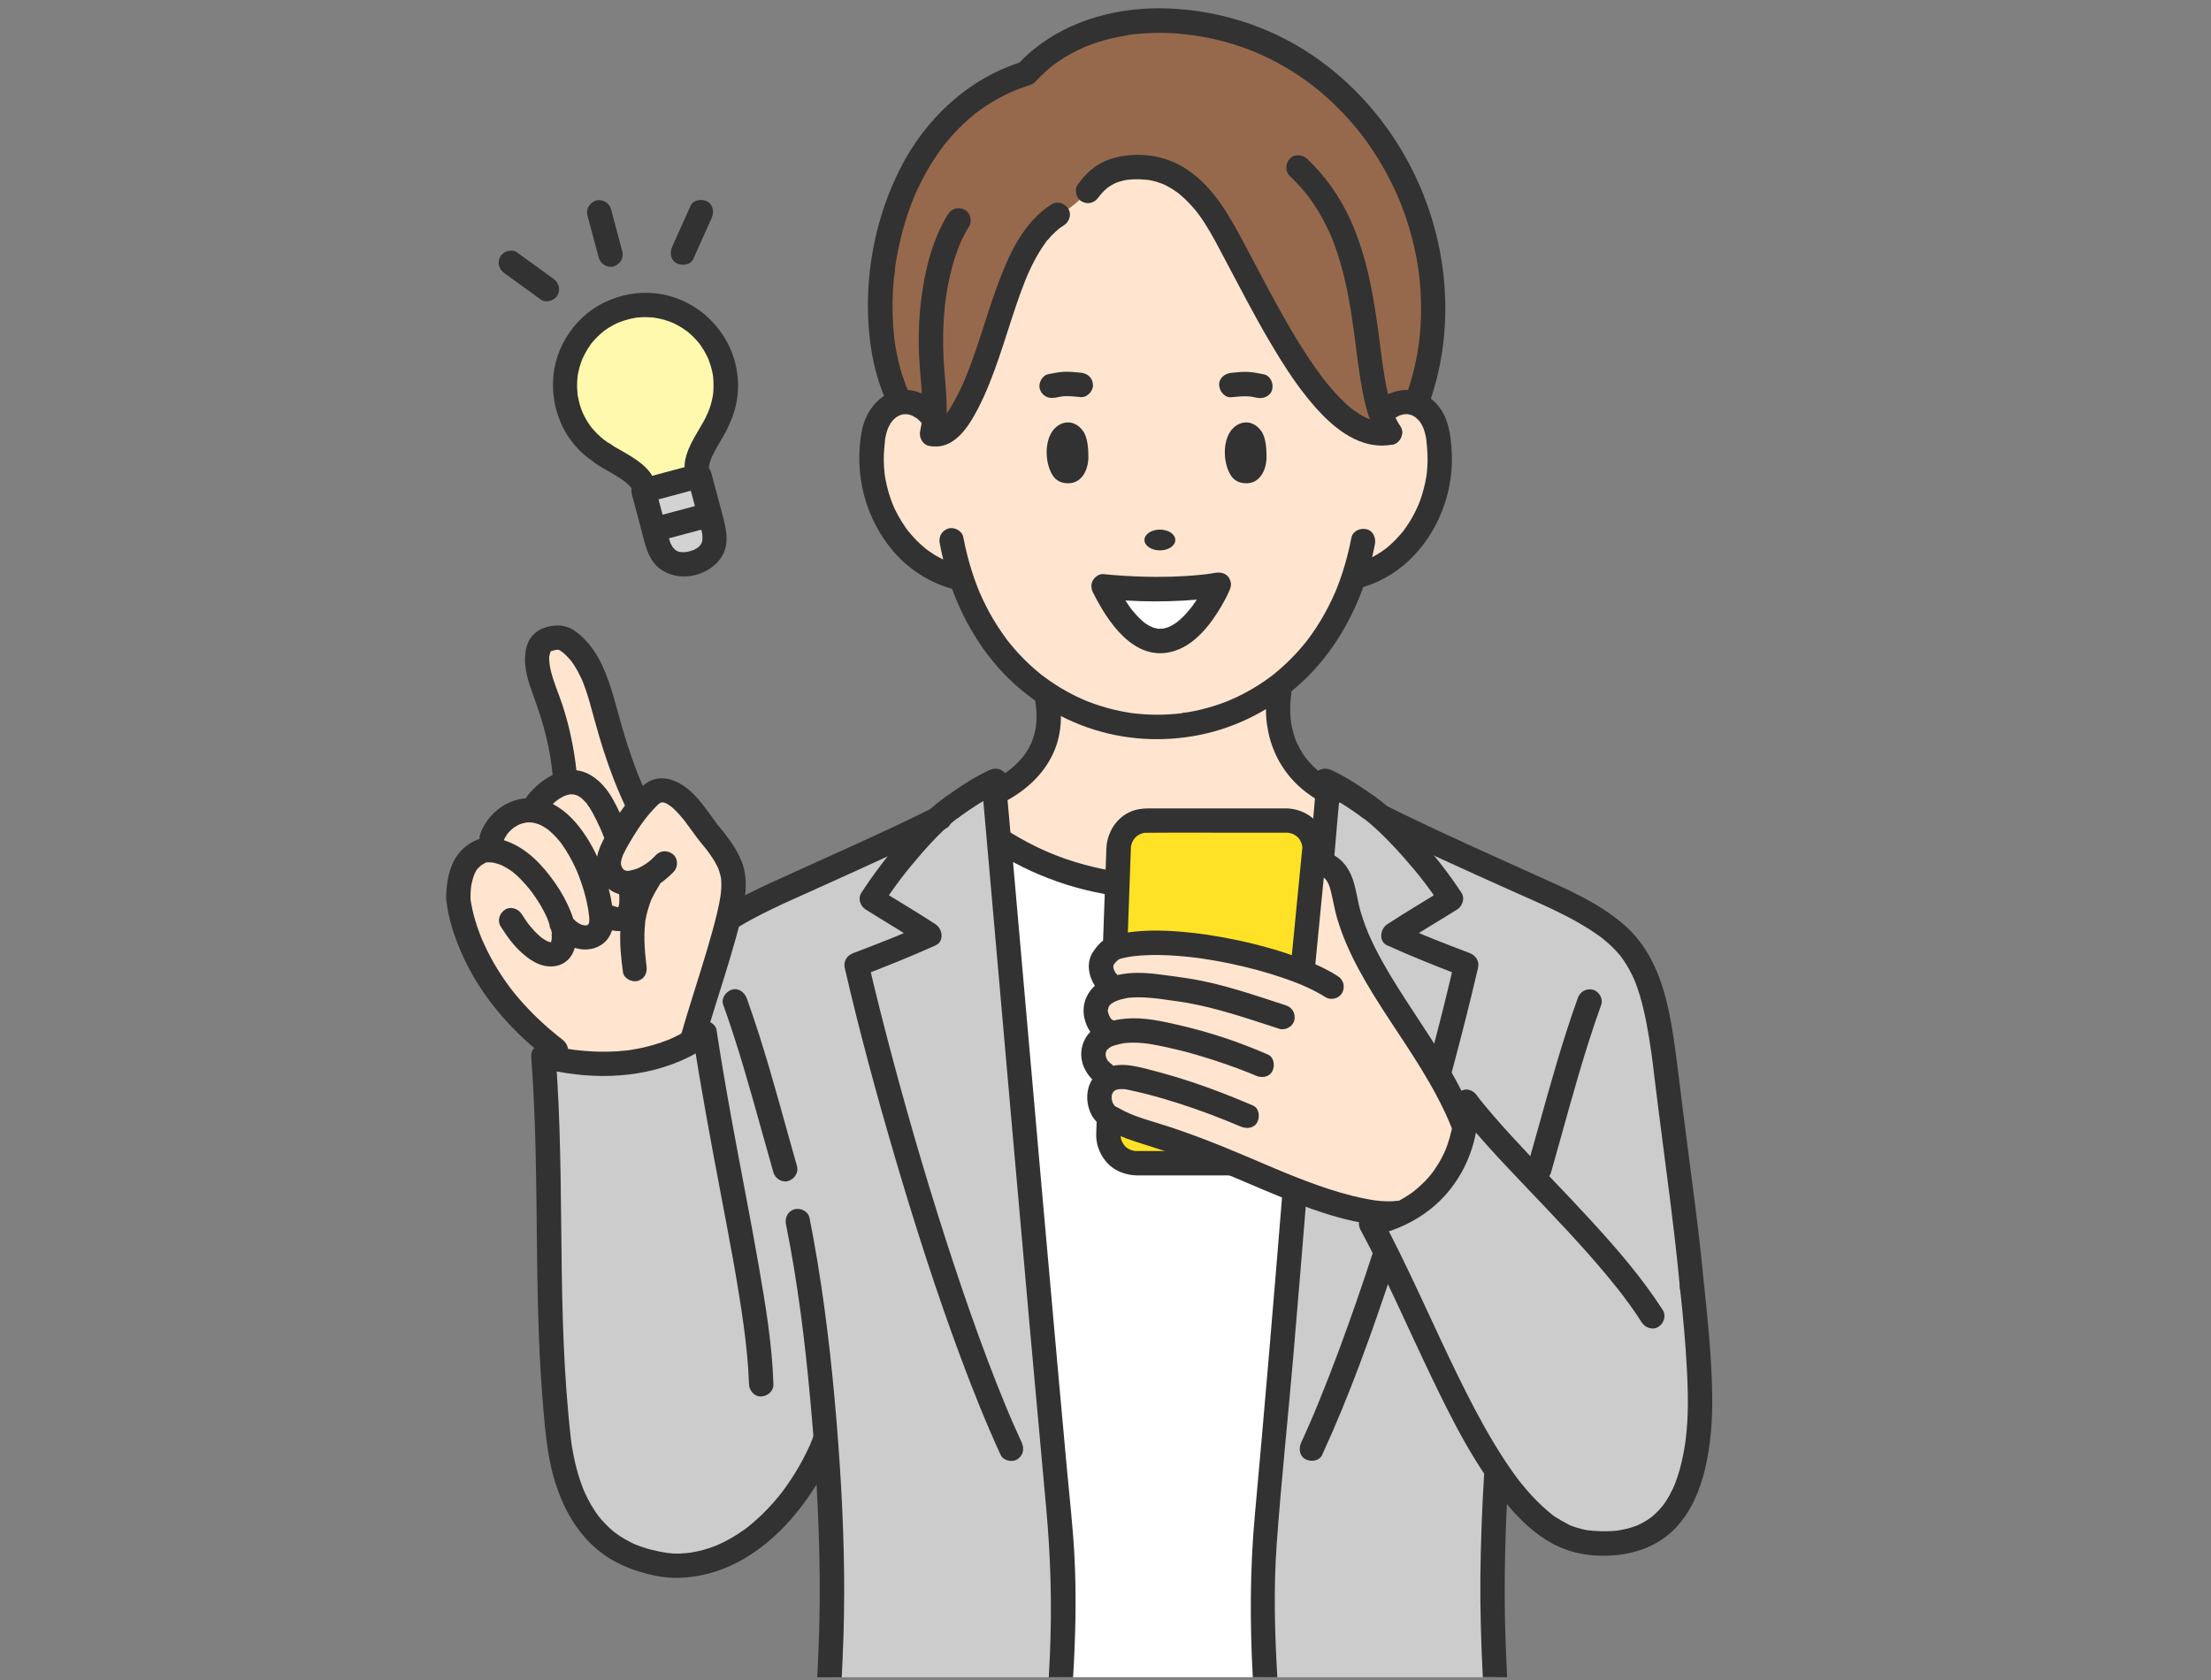
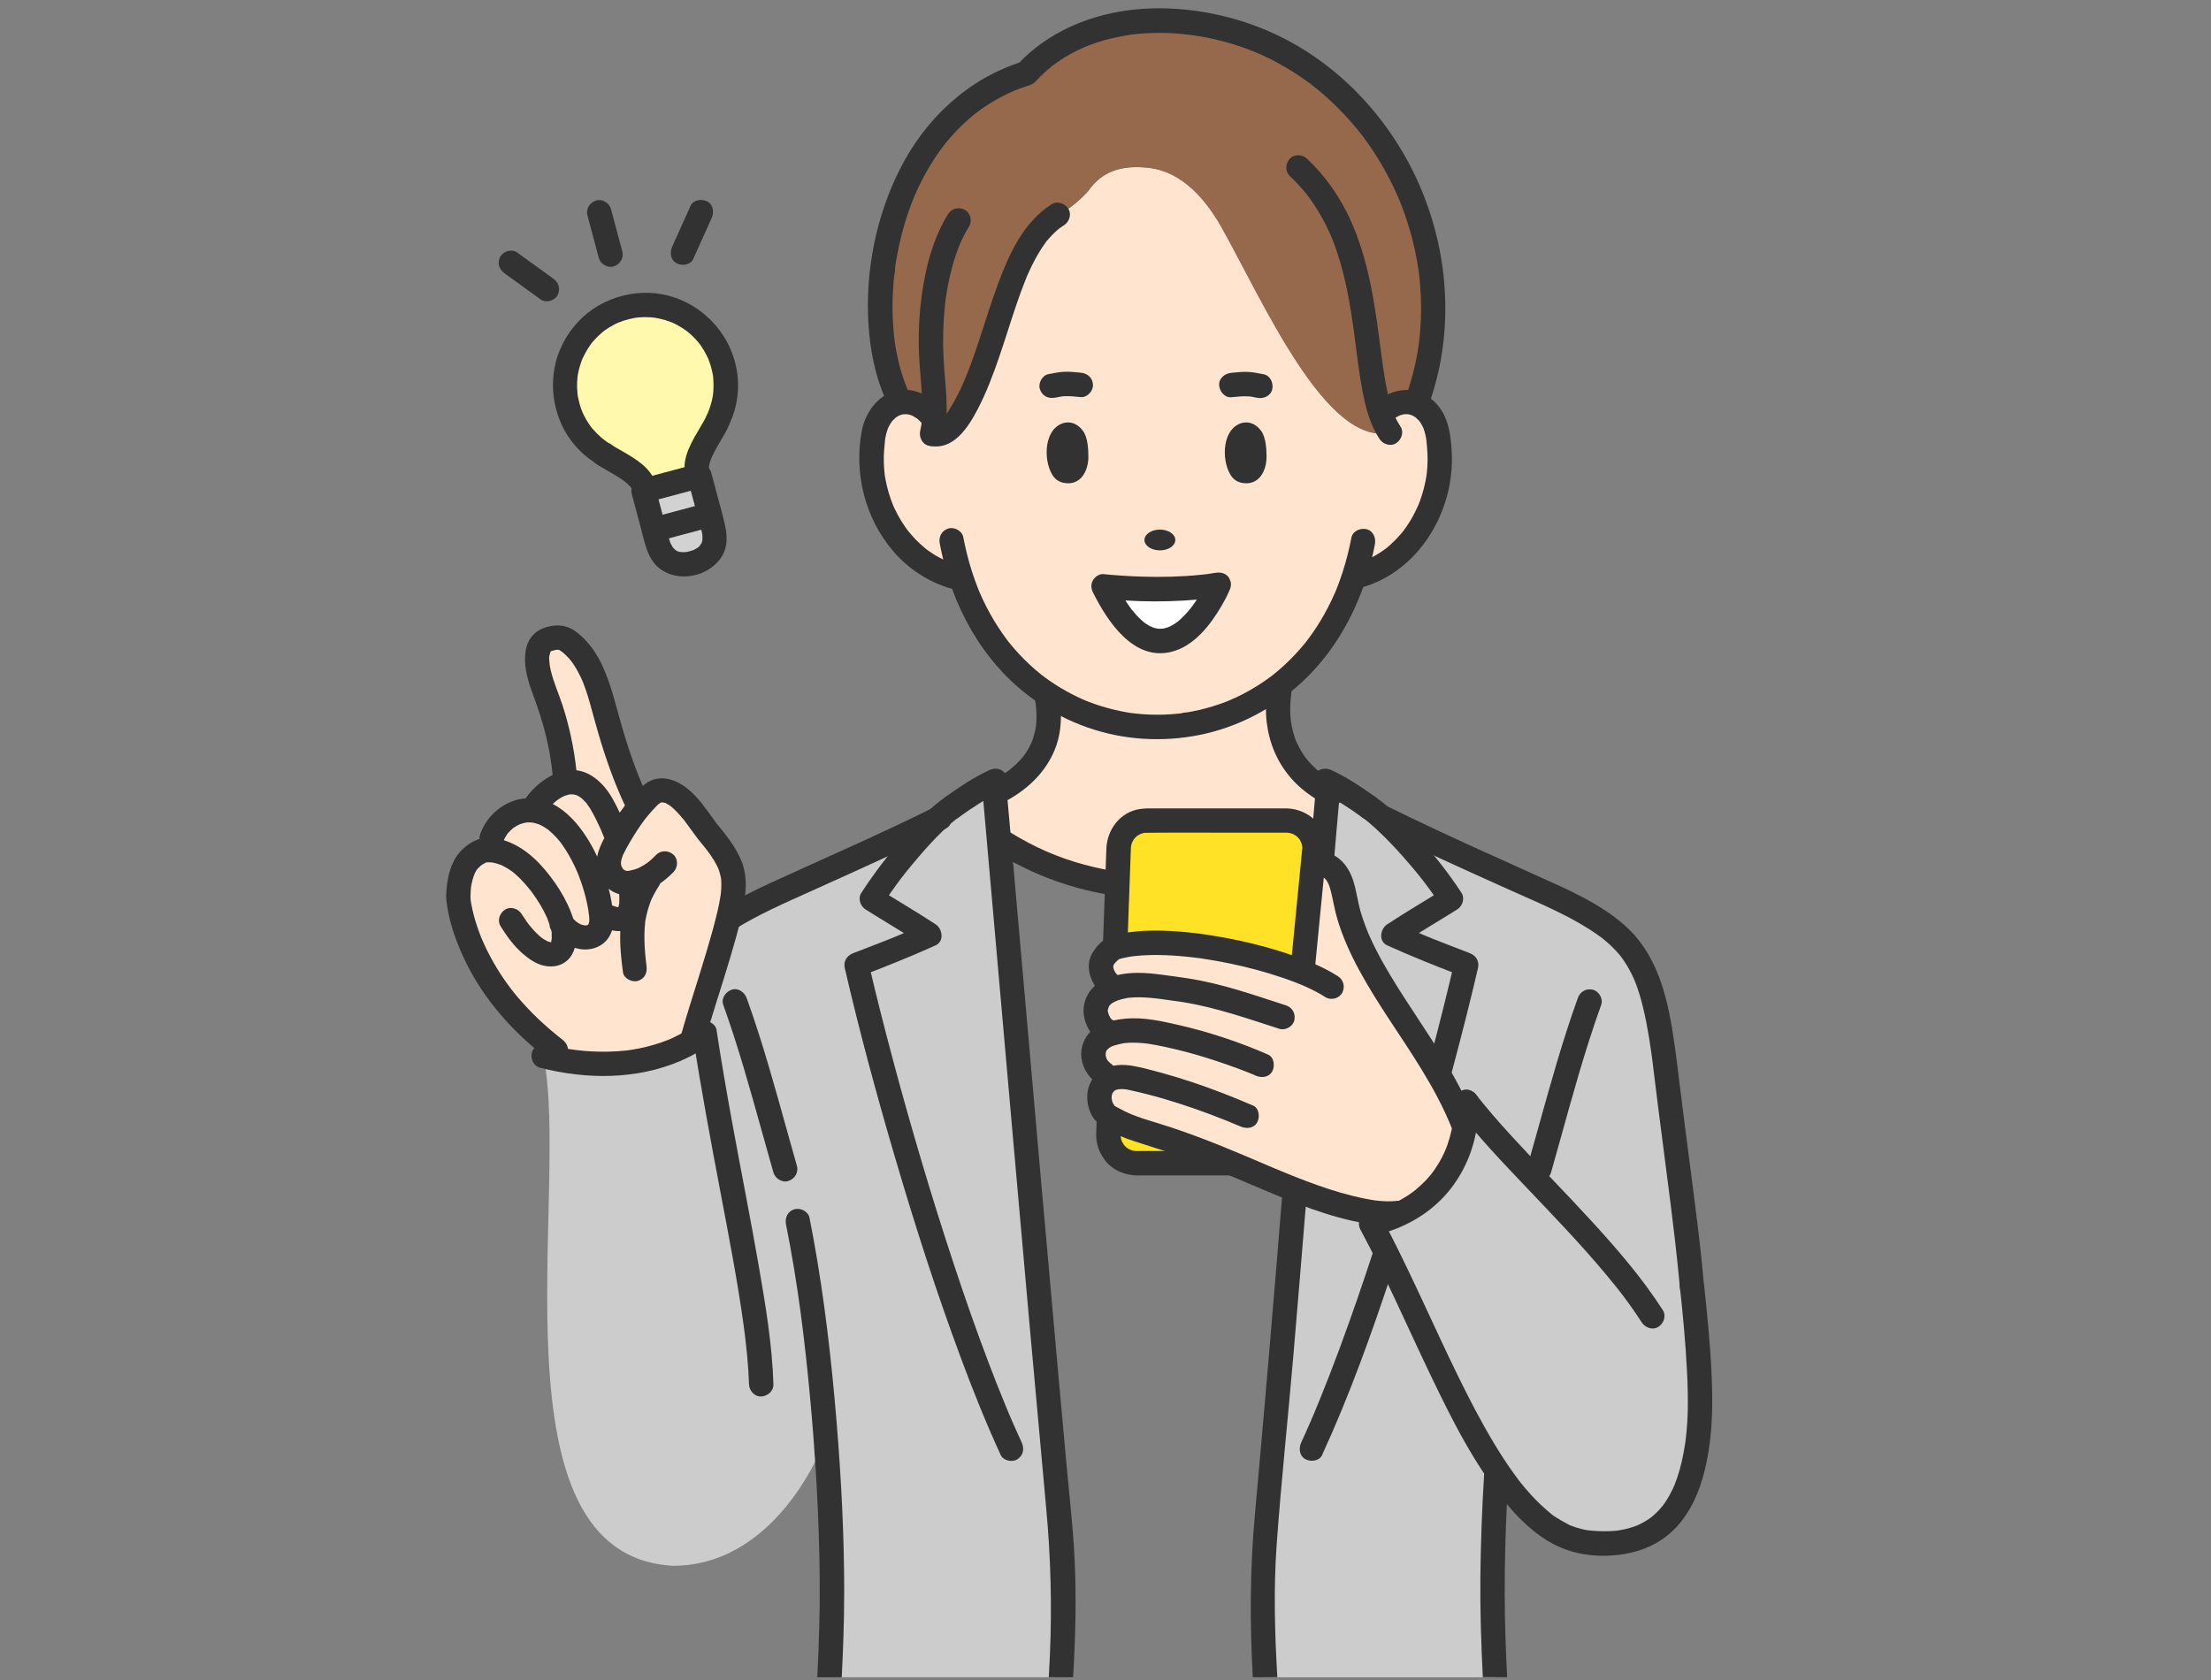
<svg xmlns="http://www.w3.org/2000/svg" id="_レイヤー_1" data-name="レイヤー 1" width="500" height="380" viewBox="0 0 500 380">
  <rect x="0" y="0" width="500" height="380" fill="#808080" stroke="none" />
  <defs>
    <style>
      .cls-1 {
        fill: #ffe226;
      }

      .cls-2 {
        fill: #ffe5d0;
      }

      .cls-3 {
        fill: #fff;
      }

      .cls-4 {
        fill: #96694d;
      }

      .cls-5 {
        fill: #fff9ae;
      }

      .cls-6 {
        fill: #ccc;
      }

      .cls-7 {
        fill: #d2d2d2;
      }

      .cls-8 {
        fill: #323232;
      }
    </style>
  </defs>
  <path class="cls-6" d="M239.92,379.38h-52.35c1.02-19.16.58-33.85-.82-53.5l-.26.02c-5.36,13.27-17.03,28.33-34.3,28.26-42.13-2.28-23.1-85.31-29.31-115.27,11.65,2.98,24.33,2.33,33.63-3.32,2.47-8.71,5.97-18.7,8.23-27.77h.04c12.79-7.52,29.88-13.69,47.27-22.53.81-.75,1.66-1.49,2.48-2.12,3.45-2.53,7.11-4.94,10.59-6.56-.19,1.2-.22,2.9-.04,4.08.38,4.22.75,8.46,1.12,12.68,3.08,34.92,6.11,69.77,9.24,104.74,2.02,28,6.5,52.18,4.48,81.3Z" />
  <path class="cls-2" d="M136.61,206.98c5.34,2.69,6.67-.61,6.1-5.77l-.84-1.42c-2.57,0-5.2-2.82-3.82-6.63.43-1.19,1-2.26,1.64-3.37,1.59-2.77,3.18-5.19,5.06-7.41.62-.74,1.28-1.46,1.98-2.15,5.25-5.27,11.09,5.22,13.67,8.35,2.33,2.83,4.75,5.84,5.37,9.45.32,1.88.12,3.8-.17,5.68-.18,1.14-.47,2.53-.85,4.09-2.01,8.23-6.4,21.19-8.23,27.77-8.02,4.84-18.81,6.25-29.97,4.12l.16-.82-.99-1.42c-20.88-15.88-22.05-34.21-22.05-34.21,0-2.48.27-4.77,1.33-7.07,1.33-2.87,4.44-3.84,4.44-3.84.6-.06,1.19-.05,1.77,0,5.71.5,10.17,5.88,13.12,10.51,1.43,2.34,2.34,4.44,2.82,6.24,3.28,4.44,9.57,4.15,8.84-2.04l.64-.03Z" />
  <path class="cls-2" d="M121.28,183.43c8.4,1.68,13.8,15.48,14.59,22.97.04.21.07.42.09.62.73,6.19-5.56,6.48-8.84,2.04-.49-1.8-1.4-3.9-2.82-6.24-2.95-4.62-7.41-10-13.12-10.51v-2.76c1.08-3.38,4.31-5.97,7.85-6.28.77-.05,1.52,0,2.24.15Z" />
  <path class="cls-2" d="M142.7,201.21c.57,5.16-.76,8.46-6.1,5.77l-.64.03c-.02-.2-.06-.41-.09-.62-.79-7.49-6.19-21.29-14.59-22.97v-1.57c1.84-2.34,4.19-4.25,6.63-4.79,2.14-.47,4.35.1,6.36,2.35,1.33,1.13,3.56,5.43,5.41,10.37-.64,1.11-1.21,2.18-1.64,3.37-1.37,3.82,1.25,6.63,3.82,6.63l.84,1.42Z" />
  <path class="cls-2" d="M134.27,179.42c-2.01-2.25-4.22-2.82-6.36-2.35l-.08-.63c-.49-6.17-1.82-12.29-3.95-18.18-1.17-3.25-2.61-6.55-2.38-9.95.1-1.42.66-3.01,2.14-3.57,1.39-.53,3.1-.82,4.33-.04,5.03,3.21,7.1,9.75,8.53,15.09,1.94,7.23,4.36,15.28,7.94,22.49l.3.1c-1.87,2.22-3.47,4.64-5.06,7.41-1.85-4.93-4.08-9.23-5.41-10.37Z" />
  <path class="cls-6" d="M384.28,322.32c0,18.62-13.1,33.1-31.91,24.4-5.86-3.27-10.17-8.68-13.91-14.16-1.03,17.17-1.27,29.7-.36,46.82h-51.97c-1.65-22.13.71-39.06,2.49-59.72,1.46-16.72,2.85-33.53,4.21-50.23,1.94-23.85,3.8-47.48,5.82-71.27.46-5.36.92-10.72,1.39-16.08.11-1.27.22-2.54.34-3.81l-.63-1.69c4.3,2.06,9.36,5.31,13.15,8.71l.11-.22c11.27,5.64,31.33,14.49,37.54,17.36,18.89,8.78,22.81,13.94,25.9,37.42,1.69,14.6,4.92,37,6.19,51.25h.02c1.01,9.94,2.23,21.12,1.63,31.22Z" />
  <path class="cls-2" d="M215.8,130.47c-12.66-3.61-20.15-17.41-18.47-30.11.26-5.35,2.91-8.55,6.05-9.27,2.61-.6,5.57.53,7.76,3.57h.1c-.08,1.24-.23,2.45-.49,3.52h.21c1.94.5,4.25-1.33,5.38-2.99,9.58-14.02,10.57-38.9,22.87-46.6,3.55-1.58,6.86-5.37,6.86-5.37,2.98-4.29,7.34-6.05,13.94-5.22,7.37.92,12.74,7.24,16.17,13.34,9.47,16.84,23.67,49.66,38.13,46.54-.86-1.29-1.56-2.8-2.13-4.5l.53-.06c1.6-1.61,3.46-2.38,5.25-2.38,3.7,0,7.12,3.3,7.42,9.42,1.59,12.28-5.36,26.06-17.64,29.74l-1.54.37c-14.8,45.05-73.49,45.39-88.72.61l-1.69-.61Z" />
  <path class="cls-4" d="M203.38,91.09l-.55-1.72c-9.16-20.22-2.35-63.03,29.28-72.73,10.97-12.02,27.56-12.61,36.17-11.56,40.93,4.19,65.67,48.98,52.21,85.83l-2.51.03c-1.79,0-3.65.78-5.25,2.38l-.53.06c.57,1.69,1.26,3.21,2.13,4.5-14.46,3.12-28.67-29.7-38.13-46.54-3.43-6.1-8.8-12.42-16.17-13.34-6.61-.82-10.96.93-13.94,5.22,0,0-3.31,3.8-6.86,5.37-12.3,7.7-13.29,32.58-22.87,46.6-1.13,1.66-3.44,3.48-5.38,2.99h-.21c.26-1.06.41-2.27.49-3.51h-.1c-2.19-3.05-5.14-4.17-7.76-3.57Z" />
  <path class="cls-2" d="M300.29,179.13c-.3,3.32-.58,6.63-.87,9.94l-.48-.04c-16.54,11.93-45.72,17.76-72,1.54l-.97.09c-.35-3.97-.7-7.95-1.06-11.95l1.82-.21c13.15-7.4,10.33-18.67,9.89-21.59l.02-.03c15.39,10.3,35.61,10.13,50.86-.45l2.3.48c-.43,2.87-2.72,14.93,10.49,22.24Z" />
-   <path class="cls-3" d="M226.68,198.79c-.16-1.82-.32-3.63-.48-5.45-.08-.9-.16-1.8-.24-2.69l.97-.09c.62.38,1.25.76,1.88,1.12,6.96,4,14.1,6.5,21.13,7.78.92.17,1.83.31,2.74.44.92.13,1.83.24,2.75.32,14.76,1.42,28.68-2.29,39.06-8.32.69-.4,1.37-.81,2.03-1.24.18-.11.35-.22.52-.34.65-.42,1.28-.86,1.89-1.3l.48.04c-.09,1.06-.18,2.11-.27,3.16-.01.15-.02.29-.04.44-.08.91-.15,1.81-.23,2.72-.02.23-.04.47-.06.7-.06.69-.12,1.38-.18,2.07-.21,2.42-.41,4.84-.61,7.26-.13,1.55-.26,3.11-.39,4.66-.22,2.61-.43,5.23-.65,7.84-.08.97-.16,1.94-.24,2.92-.02.3-.05.6-.07.9-.06.67-.11,1.35-.16,2.03,0,0,0,0,0,0-.13,1.66-.27,3.32-.41,4.98-.5,6.19-1,12.4-1.51,18.67-.5,6.22-1,12.49-1.52,18.83-.08,1.06-.17,2.12-.26,3.18h0c-.07.85-.14,1.69-.21,2.54-.35,4.33-.71,8.71-1.08,13.12-.07.83-.14,1.66-.21,2.49-.1,1.25-.21,2.5-.31,3.75-.07.84-.14,1.68-.21,2.52-.07.84-.14,1.68-.21,2.53-.14,1.69-.28,3.38-.43,5.09-.11,1.28-.22,2.56-.33,3.85-.15,1.72-.29,3.44-.44,5.17-.04.43-.07.87-.11,1.3-.07.87-.15,1.74-.23,2.61-.04.44-.08.87-.11,1.31-.08.87-.15,1.75-.23,2.63-.04.44-.08.88-.12,1.32-.15,1.76-.31,3.54-.47,5.32-.04.45-.08.89-.12,1.34-.08.89-.16,1.79-.24,2.69-.2,2.25-.4,4.51-.61,6.79-.08.91-.17,1.83-.25,2.74-.12,1.38-.25,2.76-.38,4.15-.08.93-.17,1.86-.26,2.79-.04.47-.08.93-.13,1.4-.85,9.23-.73,20.71-.05,32.49h-46.2c.68-11.78.8-23.26-.05-32.49-.05-.5-.09-1-.14-1.5-.05-.5-.09-1-.14-1.49-.09-.99-.18-1.99-.27-2.98-.07-.77-.14-1.53-.21-2.3-.3-3.21-.59-6.39-.87-9.53-.08-.86-.16-1.71-.23-2.57,0-.08-.02-.17-.02-.25-.07-.81-.15-1.62-.22-2.43-.05-.6-.11-1.2-.16-1.8-.04-.47-.08-.95-.13-1.42-.39-4.26-.77-8.45-1.14-12.6-.07-.78-.14-1.57-.21-2.35-.23-2.55-.46-5.08-.68-7.59-.04-.42-.07-.84-.11-1.26-.49-5.43-.96-10.78-1.43-16.07-.07-.78-.14-1.57-.21-2.34-.04-.44-.08-.87-.12-1.31-.11-1.21-.21-2.42-.32-3.62,0-.1-.02-.21-.03-.31-.04-.43-.07-.86-.11-1.29-.08-.87-.15-1.73-.23-2.6-.05-.61-.11-1.21-.16-1.81-.1-1.12-.2-2.24-.3-3.35-.08-.86-.15-1.71-.23-2.57-.07-.85-.15-1.71-.23-2.56-.37-4.26-.75-8.5-1.12-12.71-.07-.81-.14-1.61-.21-2.42-.75-8.56-1.49-17.03-2.24-25.49-.13-1.54-.27-3.08-.4-4.61-.15-1.66-.29-3.33-.44-4.99-.12-1.41-.25-2.82-.37-4.24-.17-1.91-.34-3.83-.51-5.74Z" />
-   <path class="cls-8" d="M120.12,238.85c1.14,14.94,1.15,29.92,1.33,44.88.09,7.43.23,14.85.58,22.27.18,3.69.41,7.38.71,11.06.31,3.78.62,7.59,1.22,11.34,1.53,9.55,5.62,19.12,14.21,24.29,2.05,1.23,4.3,2.18,6.59,2.86,2.5.74,5.27,1.33,7.89,1.35,5.55.04,11.01-1.62,15.78-4.43,4.51-2.67,8.46-6.31,11.75-10.38,3.03-3.75,5.64-7.83,7.62-12.23.48-1.07.94-2.16,1.36-3.25.51-1.35-.57-3.08-1.93-3.39-1.57-.36-2.84.48-3.39,1.93-.17.44-.35.88-.52,1.32-.14.34.23-.52.08-.18-.05.11-.09.21-.14.32-.12.27-.24.54-.36.81-.44.95-.91,1.89-1.4,2.81-1.08,2.03-2.3,3.98-3.62,5.86-.32.45-.65.9-.98,1.35-.08.11-.17.22-.25.33.36-.47.12-.16.04-.06-.22.28-.44.55-.66.82-.77.94-1.57,1.84-2.4,2.72-.87.91-1.77,1.79-2.71,2.62-.43.38-.87.76-1.31,1.12-.13.1-.9.71-.37.31-.26.2-.52.39-.78.58-2.01,1.46-4.16,2.72-6.44,3.69.57-.24-.16.06-.34.13-.27.1-.54.2-.81.3-.62.21-1.24.41-1.87.58-.56.15-1.13.29-1.7.4-.32.07-.65.12-.98.18-.15.02-.29.04-.44.07-.35.06.51-.05-.04,0-1.3.13-2.65.26-3.96.13-.29-.03-.58-.06-.88-.1-.72-.09.37.06-.34-.05-.62-.1-1.25-.2-1.86-.33-1.14-.24-2.28-.53-3.39-.9-.49-.16-.97-.34-1.44-.52-.09-.04-.26-.08-.35-.14.44.3.33.15.14.06-.28-.13-.57-.25-.85-.39-.93-.45-1.83-.96-2.69-1.52-.4-.26-.79-.54-1.17-.82-.49-.36.37.31.06.05-.09-.08-.19-.15-.28-.22-.21-.17-.41-.34-.61-.52-.78-.69-1.51-1.43-2.19-2.21-.16-.18-.31-.36-.46-.55-.08-.09-.15-.19-.23-.28-.26-.3.4.55.04.06-.31-.42-.61-.84-.89-1.27-.6-.91-1.15-1.86-1.64-2.84-.23-.46-.45-.93-.67-1.4-.05-.12-.1-.24-.16-.36.27.58.1.25.05.11-.12-.31-.25-.62-.37-.93-.86-2.26-1.49-4.59-1.97-6.96-.13-.63-.25-1.27-.35-1.91-.05-.31-.1-.61-.15-.92-.02-.11-.08-.62-.03-.17-.03-.27-.06-.53-.09-.8-.21-1.81-.39-3.61-.56-5.42-.34-3.64-.6-7.28-.81-10.93-.41-7.16-.59-14.34-.7-21.51-.22-14.45-.15-28.91-1.01-43.34-.11-1.82-.23-3.64-.37-5.45-.11-1.43-1.19-2.83-2.76-2.76-1.4.06-2.87,1.22-2.76,2.76h0Z" />
  <path class="cls-8" d="M156.71,234.4c1.8,11.8,4,23.54,6.22,35.27,1.9,10.06,3.87,20.13,5.26,30.27.02.15.04.3.06.46-.05-.38-.03-.23,0,.06.04.3.08.6.12.9.07.59.15,1.18.22,1.77.14,1.17.26,2.34.37,3.51.2,2.15.35,4.31.42,6.47.05,1.44,1.24,2.83,2.76,2.76,1.45-.07,2.81-1.21,2.76-2.76-.28-8.95-1.77-17.87-3.3-26.68-1.92-11.05-4.12-22.05-6.13-33.09-1.23-6.79-2.4-13.58-3.44-20.4-.22-1.43-2.09-2.35-3.39-1.93-1.56.5-2.16,1.86-1.93,3.39h0Z" />
  <path class="cls-8" d="M385.4,291.33c-.87-10.2-2.27-20.37-3.58-30.52-.69-5.35-1.38-10.69-2.04-16.04-.63-5.11-1.22-10.22-2.23-15.27-1.49-7.44-4.11-14.74-9.87-19.95-5.9-5.33-13.47-8.48-20.63-11.71-9.8-4.43-19.63-8.81-29.31-13.5-1.15-.56-2.31-1.12-3.45-1.7-1.29-.64-3.05-.39-3.77.99-.66,1.25-.39,3.09.99,3.77,9.71,4.84,19.62,9.27,29.5,13.72,7.2,3.25,14.76,6.25,21.16,10.96.57.42-.31-.25.04.03.17.14.35.28.52.42.32.26.64.53.95.81.6.54,1.18,1.1,1.73,1.69.27.29.53.59.79.89.12.14.24.29.35.43.48.6-.19-.27.04.05.46.65.92,1.29,1.33,1.98.42.7.81,1.42,1.17,2.16.19.38.35.77.53,1.16.15.31-.23-.56-.1-.24.04.1.08.19.12.29.09.22.17.44.26.65.69,1.81,1.23,3.66,1.68,5.54.54,2.23.97,4.49,1.34,6.76.21,1.3.41,2.61.59,3.91.05.33.09.65.13.98-.08-.57.05.38.07.55.07.55.13,1.1.2,1.65.61,5.11,1.27,10.22,1.93,15.33,1.34,10.42,2.76,20.84,3.79,31.3.1.97.19,1.94.27,2.91.12,1.43,1.18,2.83,2.76,2.76,1.39-.06,2.89-1.22,2.76-2.76h0Z" />
  <ellipse class="cls-8" cx="262.3" cy="122.14" rx="3.49" ry="2.35" />
  <path class="cls-8" d="M244.89,97.45c-2.11-2.9-5.4-2.2-6.97.19-1.78,2.66-1.55,7.39.23,10.03.61.86,1.46,1.38,2.46,1.56,3.92.7,5.53-2.92,5.52-5.9-.01-1.81-.13-4.37-1.23-5.88Z" />
  <path class="cls-8" d="M285.18,97.45c-2.11-2.9-5.4-2.2-6.97.19-1.78,2.66-1.55,7.39.23,10.03.61.86,1.46,1.38,2.46,1.56,3.92.7,5.53-2.92,5.52-5.9-.01-1.81-.13-4.37-1.23-5.88Z" />
  <path class="cls-8" d="M238.55,89.97c.48-.09.95-.19,1.43-.28.11-.02.25-.02.36-.06-.05.02-.7.07-.32.04.21-.02.42-.04.63-.05,1.25-.06,2.51.08,3.76.2,1.44.14,2.82-1.37,2.76-2.76-.07-1.61-1.21-2.61-2.76-2.76-1.29-.12-2.6-.27-3.9-.2-1.15.07-2.29.31-3.42.53-1.42.28-2.36,2.05-1.93,3.39.49,1.51,1.87,2.23,3.39,1.93h0Z" />
  <path class="cls-8" d="M285.78,84.66c-1.13-.22-2.27-.46-3.42-.53-1.3-.08-2.61.07-3.9.2-1.43.14-2.83,1.17-2.76,2.76.06,1.38,1.22,2.91,2.76,2.76,1.24-.12,2.5-.26,3.76-.2.19,0,.38.03.56.04.58.05-.66-.12.03,0,.5.09,1,.19,1.51.29,1.41.28,3.04-.4,3.39-1.93.31-1.37-.41-3.09-1.93-3.39h0Z" />
-   <path class="cls-8" d="M248.45,44.61c.12-.17.25-.35.37-.52-.42.55.01,0,.09-.09.26-.31.54-.6.83-.89.29-.28.59-.53.89-.78-.57.46-.04.04.07-.03.16-.11.33-.22.49-.32.34-.21.69-.38,1.04-.56.6-.31-.57.19.07-.04.19-.07.38-.14.57-.21.39-.13.79-.24,1.2-.34.21-.05.42-.09.63-.13.11-.02.84-.11.13-.03.94-.1,1.88-.15,2.82-.12.51.02,1.03.05,1.54.1.27.03.54.05.8.09-.5-.07.05.02.24.06.95.18,1.87.47,2.77.82-.59-.23.14.07.22.1.22.1.43.21.64.32.42.22.84.46,1.24.71.41.26.8.53,1.19.81.65.45-.4-.35.21.16.19.15.37.31.56.46.74.63,1.44,1.32,2.1,2.03.33.36.66.73.97,1.1.16.19.31.38.47.57.04.05.53.69.17.21.58.78,1.14,1.57,1.67,2.39,1.73,2.69,3.18,5.57,4.68,8.39,3.28,6.18,6.48,12.41,10.04,18.44,3.41,5.79,7.12,11.61,11.82,16.45,4.2,4.33,9.76,8.07,16.06,6.76,1.41-.29,2.36-2.04,1.93-3.39-.48-1.5-1.88-2.24-3.39-1.93-.13.03-.26.05-.39.08-.39.08-.31-.13.21-.02-.22-.05-.55.05-.78.05-.26,0-.52,0-.78-.01-.13,0-.26-.02-.39-.03-.71-.05.55.12.08.01-.48-.11-.96-.19-1.43-.34-.26-.08-.52-.18-.78-.27-.54-.19.12-.07.14.07,0-.05-.46-.21-.52-.24-1.1-.53-2.09-1.2-3.08-1.9-.48-.34.51.41.05.04-.13-.1-.26-.2-.38-.31-.26-.21-.51-.43-.76-.65-.56-.5-1.11-1.02-1.64-1.56-1.05-1.06-2.04-2.19-2.98-3.34-.25-.3-.49-.61-.74-.92-.08-.1-.49-.65-.06-.07-.08-.11-.16-.21-.24-.32-.54-.71-1.06-1.43-1.57-2.15-2.05-2.9-3.93-5.92-5.73-8.98-3.57-6.09-6.8-12.37-10.11-18.6-3.51-6.61-7.12-13.45-13.6-17.62-3.95-2.55-8.83-3.52-13.48-2.93-2.19.28-4.31.87-6.2,2.02-1.93,1.17-3.44,2.77-4.74,4.61-.83,1.18-.25,3.12.99,3.77,1.42.75,2.88.27,3.77-.99h0Z" />
  <path class="cls-8" d="M291.67,39.81c.91.86,1.78,1.75,2.61,2.69.4.46.8.92,1.18,1.4.09.12.19.24.28.36-.06-.08-.33-.43-.02-.02.2.27.4.54.6.81,1.37,1.91,2.58,3.94,3.62,6.05.26.52.5,1.04.74,1.57.1.23.2.46.31.69.2.47.01.02-.02-.06.08.2.16.4.25.6.43,1.07.82,2.15,1.18,3.24.72,2.16,1.31,4.36,1.82,6.58.5,2.21.92,4.45,1.28,6.69.17,1.08.34,2.16.49,3.24.08.53.15,1.07.22,1.6.01.1.03.2.04.3-.08-.68-.04-.29-.02-.14.04.33.09.66.13.98.54,4.09,1,8.19,1.79,12.24.71,3.67,1.72,7.48,3.8,10.63.79,1.2,2.47,1.83,3.77.99,1.2-.77,1.84-2.49.99-3.77-.4-.61-.76-1.24-1.08-1.89-.07-.14-.14-.29-.2-.43-.04-.08-.07-.17-.11-.25-.18-.4.12.26.11.27.06-.1-.38-.98-.44-1.14-.57-1.59-.98-3.23-1.33-4.88-.39-1.85-.69-3.72-.96-5.59-.07-.46-.13-.91-.19-1.37-.03-.25-.08-.49-.1-.74.07.84-.02-.18-.05-.39-.14-1.03-.27-2.05-.4-3.08-1.22-9.37-2.68-18.73-6.64-27.4-2.34-5.12-5.64-9.82-9.74-13.68-1.05-.99-2.87-1.12-3.9,0-.99,1.07-1.12,2.84,0,3.9h0Z" />
  <path class="cls-8" d="M237.82,46.2c-6.4,4.05-9.66,11.34-12.19,18.18-1.4,3.79-2.59,7.65-3.85,11.49-.63,1.94-1.28,3.88-1.98,5.8-.34.93-.68,1.85-1.05,2.77-.19.47-.38.94-.57,1.41-.21.5.16-.36-.06.13-.11.26-.23.52-.34.78-.86,1.92-1.81,3.81-2.92,5.61-.28.45-.57.9-.87,1.34-.06.09-.12.17-.18.26.14-.21.19-.23,0-.02-.22.24-.43.47-.67.69-.12.11-.25.22-.37.32.21-.18.16-.11-.03.01-.27.17-.55.33-.83.48.45-.24-.12,0-.31.06-.39.14.46-.14.08-.02-.17.05-.65-.12-.01.02-1.41-.3-3.05.41-3.39,1.93-.32,1.39.42,3.07,1.93,3.39,5.39,1.14,8.75-4.18,10.88-8.26,1.96-3.75,3.47-7.74,4.84-11.74,1.35-3.93,2.55-7.9,3.89-11.83.64-1.89,1.32-3.77,2.06-5.62.09-.22.18-.45.27-.67.19-.47-.2.45.08-.19.19-.43.38-.87.58-1.3.39-.84.79-1.66,1.23-2.48.48-.89.99-1.76,1.54-2.61.25-.38.51-.76.78-1.13.07-.1.14-.19.21-.29.24-.33-.1.05-.1.13,0-.14.35-.43.45-.55.59-.71,1.23-1.39,1.92-2.01.15-.13.3-.27.45-.39.08-.07.66-.56.32-.26-.33.29.23-.16.34-.24.21-.15.42-.28.64-.42,1.22-.77,1.82-2.49.99-3.77-.79-1.22-2.47-1.82-3.77-.99h0Z" />
  <path class="cls-8" d="M214.38,48.45c-3.47,5.65-5.13,12.24-5.99,18.76-.49,3.72-.69,7.48-.62,11.23.06,3.13.39,6.23.62,9.35.12,1.59.18,3.19.17,4.79,0,.89-.04,1.77-.12,2.65-.02.24-.05.47-.07.71-.06.61.09-.46-.02.19-.07.44-.15.87-.25,1.3-.33,1.4.43,3.05,1.93,3.39,1.41.32,3.04-.42,3.39-1.93,1.39-5.98.23-12.07-.05-18.09-.18-3.82-.1-7.65.29-11.45.04-.41.09-.81.14-1.22.03-.22.05-.45.08-.67-.06.48,0,.02.01-.06.14-.91.28-1.81.45-2.72.3-1.6.67-3.18,1.11-4.75.47-1.64,1.02-3.26,1.67-4.83-.26.63.03-.06.07-.15.09-.2.18-.4.27-.6.17-.36.34-.71.52-1.06.36-.71.75-1.4,1.17-2.07.76-1.23.31-3.09-.99-3.77-1.35-.71-2.97-.32-3.77.99h0Z" />
  <path class="cls-8" d="M205.21,87.98c-.07-.17-.15-.33-.22-.5-.18-.41.27.67.04.09-.13-.32-.26-.65-.38-.97-.25-.67-.48-1.35-.7-2.03-.45-1.44-.81-2.9-1.11-4.37-.16-.77-.29-1.54-.42-2.32-.03-.21-.06-.42-.09-.63-.01-.08-.02-.16-.03-.24-.06-.36.08.61.03.25-.05-.4-.1-.81-.14-1.21-.18-1.66-.29-3.33-.33-5-.04-1.73-.02-3.46.07-5.19.05-.88.11-1.77.19-2.65.08-.86.34-1.81.3-2.67.03.76-.01.09.02-.16.03-.21.06-.42.09-.63.07-.45.14-.89.22-1.34.16-.9.33-1.79.52-2.68.38-1.79.84-3.57,1.37-5.33.53-1.76,1.14-3.51,1.82-5.22.09-.23.19-.46.28-.68.19-.46-.23.53.04-.11.18-.42.37-.85.56-1.26.38-.84.79-1.67,1.21-2.49.84-1.63,1.77-3.23,2.78-4.77.5-.77,1.03-1.52,1.57-2.26.15-.2.29-.39.44-.59.29-.39-.35.44.07-.1.29-.36.57-.72.87-1.07,1.18-1.41,2.44-2.75,3.78-4,.67-.63,1.37-1.24,2.08-1.82.19-.16.39-.31.58-.46.38-.31-.4.3.1-.08.4-.3.8-.59,1.2-.88,1.54-1.08,3.17-2.06,4.85-2.92.4-.2.8-.4,1.21-.59.2-.1.41-.19.61-.28.12-.05.24-.11.35-.16.08-.04.61-.25.21-.09-.36.14.27-.11.39-.16.21-.08.43-.17.64-.25.49-.19.99-.36,1.49-.53.68-.23,1.41-.39,1.99-.83.59-.45,1.07-1.07,1.6-1.59.42-.41.84-.8,1.28-1.19.22-.19.43-.38.65-.56.13-.1.25-.21.38-.31.05-.04.56-.45.29-.24-.24.19.08-.06.1-.08.13-.1.26-.19.39-.29.23-.16.45-.33.68-.49.52-.36,1.05-.7,1.59-1.04.99-.61,2.01-1.17,3.05-1.67.48-.23.97-.45,1.45-.67.37-.17-.41.17-.03.01.1-.04.21-.09.31-.13.31-.13.63-.25.94-.37,1.03-.39,2.08-.73,3.15-1.04,2.04-.58,4.11-.97,6.2-1.31.32-.05-.22.03-.23.03.13-.03.27-.03.4-.05.23-.03.46-.05.7-.08.52-.06,1.05-.1,1.57-.14.94-.07,1.89-.12,2.83-.14,1.7-.04,3.39,0,5.08.13.74.06,1.48.14,2.21.22.51.06,1.01.12,1.52.18.41.05-.49-.07-.09-.01.11.02.22.03.32.05.32.05.64.1.96.15,2.11.34,4.19.8,6.25,1.37,2.02.56,4,1.23,5.94,2,.22.09.45.18.67.27.13.05.25.11.38.16-.01,0-.47-.21-.18-.08.5.23,1.01.44,1.51.67.93.43,1.85.89,2.76,1.37,1.8.95,3.56,2,5.26,3.13.84.56,1.68,1.15,2.49,1.75.19.14.38.28.57.43.4.3-.01,0-.08-.06.11.08.21.17.32.25.4.31.79.63,1.18.95,3.12,2.58,5.98,5.46,8.56,8.57.32.39.64.78.95,1.18.06.08.12.16.19.24.24.3-.29-.39-.06-.08.16.22.33.43.49.64.61.81,1.19,1.63,1.76,2.47,1.14,1.67,2.2,3.4,3.18,5.17.98,1.77,1.89,3.58,2.71,5.43.1.22.19.43.28.65.05.12.11.25.16.37-.03-.07-.23-.56-.04-.1.19.47.38.94.57,1.41.37.94.71,1.9,1.04,2.86,1.3,3.84,2.26,7.8,2.85,11.81.03.23.07.47.1.7-.08-.78.01.12.03.27.06.5.12,1.01.16,1.51.1,1.01.17,2.02.22,3.04.1,2.03.11,4.07.02,6.1-.05,1.02-.12,2.04-.21,3.05-.05.51-.1,1.02-.16,1.52-.03.24-.06.47-.09.71-.04.32.03-.22.03-.23,0,.17-.05.34-.07.51-.3,2.04-.7,4.06-1.21,6.05-.5,1.98-1.11,3.94-1.81,5.86-.49,1.36.55,3.08,1.93,3.39,1.55.35,2.86-.47,3.39-1.93,3.61-9.95,4.53-20.68,3.11-31.14-1.37-10.09-5.02-19.91-10.53-28.47-5.61-8.71-13.15-16.19-22.09-21.47-8.86-5.23-19.03-8.15-29.3-8.56-11.01-.44-22.35,2.42-30.91,9.57-1.16.96-2.24,2.01-3.26,3.12.41-.24.81-.47,1.22-.71-12.36,3.82-22.06,12.93-27.84,24.38-5.4,10.71-7.86,23.09-7.1,35.06.38,5.97,1.54,11.88,4.01,17.35.59,1.32,2.61,1.74,3.77.99,1.36-.88,1.63-2.36.99-3.77h0Z" />
  <path class="cls-8" d="M242.69,379.38h-5.52c.1-1.68.18-3.35.26-5.03.49-11.18.18-22.19-.85-33.32-2.59-28.17-5.1-56.35-7.58-84.54-2.21-25.1-4.4-50.2-6.63-75.3-.07-.83-.15-1.66-.22-2.49-.02-.2,0-.4.03-.59.24-1.22,1.52-2.16,2.72-2.16.21,0,.41.02.6.06,1,.22,1.71,1,2.01,1.97,0,.01,0,.03.01.04.07.22.11.45.13.68.07.77.14,1.53.2,2.3.22,2.43.43,4.87.65,7.3,0,.1.02.2.03.3.09,1.03.18,2.06.27,3.09.1,1.1.2,2.21.29,3.31,2.14,24.19,4.25,48.39,6.38,72.58,1.23,13.98,2.48,27.97,3.74,41.95.68,7.52,1.36,15.05,2.05,22.57.61,6.64,1.38,13.29,1.72,19.95.47,9.1.24,18.24-.31,27.34Z" />
  <path class="cls-8" d="M225.54,192.94c9.79,6.02,20.93,9.58,32.42,10.24,9.85.56,19.95-1.03,29.12-4.67,4.68-1.86,9.16-4.16,13.25-7.1,1.17-.84,1.85-2.44.99-3.77-.75-1.16-2.52-1.89-3.77-.99-3.38,2.43-7.03,4.45-10.85,6.1-.08.03-.52.22-.18.08.32-.13-.03.01-.08.03-.24.1-.48.2-.72.29-.56.22-1.11.44-1.67.64-1.03.38-2.07.73-3.12,1.06-2.23.69-4.5,1.27-6.79,1.73-1.17.23-2.36.44-3.54.61-.12.02-.24.03-.36.05-.43.06.44-.05.01,0-.28.03-.56.07-.84.1-.65.07-1.3.14-1.95.2-2.44.21-4.89.28-7.34.22-1.27-.03-2.54-.1-3.81-.2-.6-.05-1.2-.11-1.79-.17-.3-.03-.6-.07-.9-.11-.1-.01-.54-.07-.04,0-.17-.02-.34-.05-.52-.07-2.62-.38-5.22-.92-7.78-1.61-6.22-1.69-11.4-3.99-16.95-7.4-1.23-.76-3.09-.31-3.77.99-.71,1.35-.32,2.97.99,3.77h0Z" />
  <path class="cls-8" d="M233.95,157.62c.05.34.11.68.17,1.02.04.22.07.44.1.66.02.11.03.22.05.34-.18-1.06-.06-.42-.03-.17.15,1.26.2,2.54.12,3.81-.02.34-.06.67-.09,1-.03.4.12-.7,0,0-.03.2-.07.4-.1.6-.15.79-.36,1.57-.62,2.33-.07.21-.16.42-.23.63-.17.45.26-.56-.02.06-.2.44-.41.86-.64,1.28-.21.38-.44.76-.69,1.12-.13.19-.26.38-.39.56-.08.11-.16.21-.24.32.21-.28.21-.26,0,0-.81.96-1.68,1.84-2.64,2.64-.12.1-.25.2-.37.3-.33.29.51-.37-.12.09-.27.2-.55.4-.82.59-.67.46-1.36.88-2.06,1.28-1.25.71-1.79,2.53-.99,3.77.82,1.27,2.43,1.75,3.77.99,4.58-2.61,8.38-6.3,10.4-11.22,1.25-3.05,1.62-6.46,1.3-9.73-.12-1.26-.35-2.5-.54-3.75-.22-1.43-2.09-2.35-3.39-1.93-1.56.5-2.16,1.86-1.93,3.39h0Z" />
  <path class="cls-8" d="M295.5,270.33c-.07.88-.14,1.77-.22,2.65-.92,11.26-1.85,22.52-2.81,33.78-1.21,14.19-2.74,28.37-3.76,42.58-.71,9.99-.44,20.05.15,30.04h-5.55c-.67-12.2-.65-24.42.46-36.61,2.19-23.95,4.2-47.91,6.15-71.88.07-.82.13-1.64.2-2.46.09-1.09.18-2.18.27-3.26.04-.53.09-1.05.13-1.58.09-1.1.18-2.21.27-3.32.09-1.08.18-2.17.26-3.25.26-3.2.52-6.4.77-9.61.67-8.28,1.33-16.55,2.01-24.83.08-.95.16-1.91.23-2.86.08-.95.16-1.91.24-2.86.58-7.06,1.17-14.12,1.77-21.17.04-.43.07-.86.11-1.29,0-.11.02-.22.03-.33.1-1.14.19-2.27.29-3.41.04-.48.08-.96.12-1.44.06-.69.12-1.38.18-2.07.06-.66.12-1.32.17-1.98.13-1.52.27-3.04.4-4.55.06-.74.13-1.49.2-2.23,0-.04,0-.08,0-.12.02-.25.07-.5.14-.73.3-.97,1.01-1.74,2.02-1.96.19-.04.39-.06.59-.06,1.2,0,2.46.93,2.72,2.13.04.2.06.41.04.62,0,.03,0,.06,0,.08-.09,1.02-.18,2.03-.27,3.05,0,.09-.02.18-.02.26-.18,2-.35,4.01-.53,6.01-.17,1.95-.34,3.89-.5,5.84-.09,1.07-.18,2.13-.27,3.19-.15,1.76-.3,3.51-.45,5.27-.48,5.73-.96,11.45-1.43,17.18-.08,1-.16,2-.24,2.99-.08,1.01-.17,2.03-.25,3.04-1.09,13.39-2.16,26.78-3.24,40.17-.05.64-.1,1.28-.16,1.92l-.25,3.04h0Z" />
  <path class="cls-8" d="M286.71,155.52c-.4,2.67-.58,5.31-.24,8,.59,4.64,2.37,8.88,5.44,12.44,2.13,2.47,4.86,4.45,7.74,5.95,1.28.67,3.05.37,3.77-.99.67-1.27.38-3.06-.99-3.77-1.26-.66-2.45-1.4-3.61-2.23-.42-.3-.08-.05,0,.01-.12-.09-.24-.19-.35-.28-.23-.19-.46-.38-.68-.58-.48-.42-.94-.87-1.38-1.33-.37-.39-.72-.8-1.06-1.22-.09-.11-.3-.42.07.09-.07-.1-.15-.21-.23-.31-.17-.23-.33-.47-.49-.7-.56-.86-1.05-1.76-1.48-2.68-.29-.62.19.5-.06-.13-.08-.21-.16-.42-.24-.63-.16-.44-.3-.88-.42-1.32-.24-.84-.41-1.69-.56-2.55-.12-.71.04.48,0,.02-.02-.19-.04-.37-.06-.56-.04-.4-.07-.81-.09-1.21-.03-.69-.03-1.38,0-2.06.02-.61.07-1.22.14-1.83.01-.14.03-.27.05-.41.06-.52,0,.11-.05.33.03-.19.06-.39.08-.59.21-1.42-.35-3.03-1.93-3.39-1.31-.3-3.16.4-3.39,1.93h0Z" />
  <path class="cls-8" d="M163.54,227.24c3.45,9.57,6.16,19.38,8.89,29.17.82,2.93,1.63,5.86,2.47,8.78.4,1.39,1.97,2.39,3.39,1.93,1.41-.46,2.35-1.91,1.93-3.39-2.83-9.93-5.44-19.92-8.58-29.76-.88-2.74-1.8-5.47-2.77-8.18-.49-1.35-1.9-2.41-3.39-1.93-1.33.43-2.45,1.94-1.93,3.39h0Z" />
  <path class="cls-8" d="M190.9,360.57c0,6.27-.23,12.54-.55,18.81h-5.53c.38-7.54.63-15.08.55-22.63-.07-6.99-.32-13.98-.71-20.96-.09-1.69-.2-3.38-.31-5.07-.13-1.93-.26-3.86-.41-5.79-.2-2.66-.43-5.32-.67-7.97-1.23-13.59-2.84-26.66-5.53-40.05-.29-1.46.41-2.97,1.93-3.39,1.36-.37,3.1.47,3.39,1.93.31,1.55.61,3.1.89,4.66,2.5,13.73,4.1,27.63,5.24,41.53,1.06,12.95,1.74,25.95,1.72,38.95Z" />
  <path class="cls-8" d="M356.8,225.78c-3.45,9.57-6.16,19.38-8.89,29.17-.82,2.93-1.63,5.86-2.47,8.78-.4,1.39.48,3.06,1.93,3.39,1.47.33,2.97-.44,3.39-1.93,2.83-9.93,5.44-19.92,8.58-29.76.88-2.74,1.8-5.47,2.77-8.18.49-1.36-.55-3.08-1.93-3.39-1.55-.35-2.87.47-3.39,1.93h0Z" />
  <path class="cls-8" d="M335.33,379.38c-.39-7.68-.63-15.36-.55-23.05.09-7.67.38-15.33.85-22.99.09-1.57.2-3.13.31-4.7.11-1.61.23-3.21.36-4.82.2-2.52.41-5.03.64-7.54,1.26-13.68,2.96-27.37,5.67-40.85.3-1.47,2.03-2.3,3.39-1.93,1.51.41,2.22,1.93,1.93,3.39-.31,1.55-.61,3.1-.89,4.66-2.46,13.49-3.97,26.8-5.08,40.56-.26,3.22-.5,6.44-.71,9.66-.09,1.44-.18,2.89-.26,4.33-.08,1.38-.15,2.76-.22,4.13-.33,6.84-.51,13.69-.49,20.54.01,6.2.23,12.4.55,18.59h-5.5Z" />
  <path class="cls-8" d="M216.73,184.93c3.1-2.23,6.31-4.35,9.77-5.97,1.31-.61,1.75-2.6.99-3.77-.87-1.35-2.37-1.64-3.77-.99-3.46,1.62-6.68,3.74-9.77,5.97-1.17.84-1.85,2.44-.99,3.77.75,1.16,2.52,1.89,3.77.99h0Z" />
  <path class="cls-8" d="M310.89,180.17c-3.1-2.23-6.31-4.35-9.77-5.97-1.3-.61-3.03-.41-3.77.99-.65,1.22-.41,3.12.99,3.77,3.46,1.62,6.68,3.74,9.77,5.97,1.17.85,3.12.24,3.77-.99.75-1.43.26-2.87-.99-3.77h0Z" />
  <path class="cls-8" d="M231.05,326.29c-.67-1.46-1.33-2.93-1.98-4.41-.31-.71-.61-1.41-.91-2.12-.05-.11-.33-.77-.05-.13-.08-.2-.17-.4-.25-.59-.17-.4-.33-.8-.5-1.2-1.36-3.29-2.66-6.6-3.92-9.93-2.74-7.25-5.3-14.57-7.73-21.93-5.01-15.14-9.54-30.45-13.67-45.85-2.01-7.52-3.93-15.06-5.69-22.64-.64,1.13-1.28,2.26-1.93,3.39,5.78-2.23,11.51-4.49,17.16-7.05,2.01-.91,1.57-3.74,0-4.76-4.28-2.81-8.71-5.39-13.04-8.11.33,1.26.66,2.52.99,3.77,2.85-4.39,5.43-7.72,8.8-11.6,1.52-1.74,3.08-3.44,4.74-5.05.68-.66,1.37-1.31,2.09-1.92.32-.27.64-.54.97-.8.39-.32-.52.37.09-.07.17-.12.33-.24.5-.35,1.19-.81,1.84-2.46.99-3.77-.76-1.18-2.5-1.86-3.77-.99-3.6,2.47-6.65,5.78-9.5,9.06-3.49,4.01-6.77,8.26-9.66,12.72-.83,1.28-.23,3.01.99,3.77,4.33,2.72,8.76,5.3,13.04,8.11v-4.76c-1.49.68-2.98,1.35-4.48,2-.33.14-.67.29-1,.43-.06.03-.5.21-.15.06.38-.16-.16.07-.23.1-.57.24-1.15.48-1.73.71-2.74,1.1-5.5,2.14-8.25,3.2-1.44.55-2.29,1.82-1.93,3.39,3.31,14.31,7.15,28.5,11.29,42.58,4.51,15.36,9.38,30.62,14.97,45.62,2.75,7.4,5.69,14.74,8.99,21.92.61,1.31,2.6,1.74,3.77.99,1.35-.87,1.64-2.37.99-3.77h0Z" />
  <path class="cls-8" d="M298.99,329.08c6.18-13.41,11.17-27.38,15.81-41.39,5.04-15.22,9.6-30.61,13.75-46.1,2.01-7.52,3.93-15.06,5.69-22.64.36-1.56-.48-2.84-1.93-3.39-2.75-1.06-5.51-2.1-8.25-3.2-.55-.22-1.09-.44-1.63-.67-.16-.06-.31-.13-.47-.19.19.08.39.17.09.04-.33-.14-.66-.28-1-.43-1.53-.66-3.06-1.35-4.58-2.04v4.76c4.28-2.81,8.71-5.39,13.04-8.11,1.22-.76,1.82-2.49.99-3.77-2.78-4.28-5.97-8.31-9.36-12.13-3.1-3.49-6.4-6.97-10.25-9.65-1.19-.83-3.11-.26-3.77.99-.74,1.41-.28,2.89.99,3.77.16.11.32.22.47.34.22.16.46.35.11.07.39.31.77.62,1.15.95.8.68,1.57,1.39,2.33,2.12,1.77,1.7,3.45,3.48,5.08,5.31,3.23,3.64,5.86,6.94,8.5,11.01.33-1.26.66-2.52.99-3.77-4.33,2.72-8.76,5.3-13.04,8.11-1.57,1.03-2.01,3.85,0,4.76,5.64,2.56,11.38,4.82,17.16,7.05-.64-1.13-1.28-2.26-1.93-3.39-3.29,14.22-7.11,28.33-11.21,42.34-4.48,15.29-9.33,30.48-14.87,45.42-1.42,3.81-2.88,7.61-4.42,11.38-.36.87-.72,1.75-1.08,2.62-.05.11-.33.78-.05.13-.11.26-.22.52-.33.78-.16.39-.33.77-.5,1.16-.72,1.67-1.46,3.33-2.22,4.98-.6,1.31-.41,3.03.99,3.77,1.22.64,3.13.41,3.77-.99h0Z" />
  <path class="cls-8" d="M166.16,210.18c5.44-3.38,11.32-5.94,17.15-8.56,6.56-2.96,13.12-5.91,19.64-8.96,3.67-1.72,7.34-3.46,10.97-5.26,1.29-.64,1.76-2.58.99-3.77-.85-1.32-2.39-1.68-3.77-.99-12.06,6.01-24.43,11.35-36.67,16.97-3.8,1.74-7.54,3.61-11.09,5.82-1.22.76-1.81,2.5-.99,3.77.79,1.23,2.46,1.8,3.77.99h0Z" />
  <path class="cls-8" d="M229.86,326.99c-6.07-13.16-10.93-26.89-15.48-40.64-5.01-15.14-9.54-30.45-13.67-45.85-1.91-7.12-3.72-14.26-5.4-21.43,5.25-2.03,10.45-4.1,15.58-6.43,1.01-.46.78-1.87,0-2.38-3.88-2.54-7.87-4.9-11.81-7.34,2.24-3.33,4.68-6.53,7.27-9.59.48-.57.56-1.39,0-1.95-.49-.49-1.47-.57-1.95,0-3.03,3.59-5.88,7.33-8.44,11.27-.42.64-.11,1.5.49,1.89,3.6,2.26,7.26,4.43,10.85,6.7-4.61,2.02-9.28,3.85-13.98,5.66-.72.28-1.15.91-.96,1.7,3.31,14.31,7.15,28.5,11.29,42.58,4.51,15.36,9.38,30.62,14.97,45.62,2.71,7.29,5.6,14.52,8.85,21.59.31.68,1.29.84,1.89.49.69-.41.81-1.21.49-1.89Z" />
  <path class="cls-8" d="M331.95,216.89c-4.7-1.81-9.37-3.64-13.98-5.66,3.59-2.28,7.25-4.44,10.85-6.7.61-.38.91-1.24.49-1.89-2.58-3.97-5.52-7.71-8.63-11.27-1.17-1.34-3.11.62-1.95,1.95,2.67,3.05,5.19,6.23,7.46,9.59-3.94,2.44-7.93,4.8-11.81,7.34-.78.51-1.01,1.92,0,2.38,5.13,2.33,10.33,4.4,15.58,6.43-3.23,13.81-6.94,27.51-10.93,41.12-4.48,15.29-9.33,30.48-14.87,45.42-2.68,7.22-5.52,14.38-8.74,21.38-.31.68-.19,1.49.49,1.89.59.35,1.57.18,1.89-.49,6.13-13.3,11.07-27.16,15.67-41.06,5.04-15.22,9.6-30.61,13.75-46.1,2.01-7.52,3.93-15.06,5.69-22.64.18-.78-.24-1.42-.96-1.7Z" />
  <path class="cls-8" d="M267.42,161.28c-.08,0-.21.03-.3.1,0,0,0,0,0,0,.06-.05.17-.08.3-.1Z" />
  <path class="cls-8" d="M235.91,152.96c.17.09.07-.1-.23-.17,0,0,0,0,0,0,.07.02.16.1.23.17Z" />
  <path class="cls-8" d="M295.63,144.9c.11-.15.22-.34-.1.13.01-.02.02-.03.04-.05.02-.03.04-.05.06-.08Z" />
  <path class="cls-8" d="M320.96,95.24s0,.08.08.1c0,0,0,0,0,0-.03-.03-.05-.06-.08-.09Z" />
  <path class="cls-8" d="M328.26,101.33c-.23-2.48-.5-4.83-1.53-7.13-.83-1.85-2.18-3.43-3.86-4.56-3.91-2.63-8.91-1.41-12.1,1.73-1.03,1.01-1.09,2.9,0,3.9,1.11,1.02,2.8,1.08,3.9,0,.19-.18.58-.7.84-.75-.02,0-.55.38-.13.11.07-.05.15-.1.22-.15.17-.11.34-.21.52-.31.08-.04.35-.13.43-.21.32-.11.64-.18.97-.26.14,0,.28-.02.41-.02.15,0,.3,0,.46.01.01,0,.02,0,.03,0,.29.08.58.16.86.23.13.07.26.13.39.21.16.09.31.2.47.29,0,0,0,0,0,0,.25.23.5.46.73.71.03.03.05.06.08.09.01,0,.04.03.08.09,0,0,0,0,0,0,0,0,0,0,0,0,0,0,0,0,0,0,.07.1.14.2.2.3.22.34.41.7.59,1.07.01.03.03.06.04.09.06.19.14.37.2.56.16.48.28.97.38,1.47.01.05.04.24.07.37,0,.1.05.45.06.52.05.53.1,1.06.15,1.59.17,1.85.15,3.72-.04,5.56,0,.07-.05.42-.07.55-.02.13-.05.3-.05.35-.08.47-.16.94-.26,1.41-.2.93-.44,1.86-.72,2.77-.13.42-.27.84-.42,1.25-.09.24-.18.48-.27.72-.05.13-.18.43-.19.46-.36.8-.74,1.59-1.16,2.37-.44.8-.92,1.58-1.43,2.33-.23.33-.47.66-.71.99-.04.04-.15.19-.23.29-.16.2-.32.39-.49.58-.69.79-1.42,1.55-2.2,2.25-.19.17-.38.34-.57.5-.06.05-.37.31-.49.4-.02.02-.05.04-.06.04-.12.09-.23.17-.35.26-.21.15-.41.29-.62.43-.67.45-1.37.87-2.09,1.25.23-.98.44-1.97.63-2.96.27-1.41-.4-3.04-1.93-3.39-1.36-.31-3.1.41-3.39,1.93-.51,2.63-1.16,5.22-1.98,7.77-.38,1.18-.8,2.35-1.25,3.5-.11.28-.23.57-.34.85-.02.06-.05.11-.07.17-.03.06-.04.1-.06.13-.01.02-.02.04-.02.04-.26.6-.53,1.2-.82,1.79-.99,2.08-2.12,4.1-3.38,6.03-.64.98-1.31,1.93-2.01,2.86-.02.03-.05.06-.07.09-.02.02-.03.05-.05.07,0,0,0,0-.01.01-.02.03-.05.06-.07.09.01-.02.02-.03.03-.04-.15.19-.31.39-.46.58-.36.44-.72.87-1.1,1.3-1.43,1.63-2.97,3.16-4.61,4.58-.37.32-.75.64-1.13.95-.17.14-.35.28-.53.42-.11.08-.21.16-.32.24-.84.63-1.7,1.22-2.58,1.79-1.71,1.1-3.5,2.09-5.34,2.95-.44.21-.94.37-1.36.61.76-.43.07-.03-.17.07-.25.1-.51.2-.76.3-.95.36-1.9.69-2.87.99-1.9.58-3.84,1.04-5.8,1.37-.2.03-.72.04-1.07.1.12,0,.15.05-.15.09-.05,0-.09.01-.14.02,0,0,0,0,0,0,0,0,0,0,0,0-.05,0-.1.01-.15.02-.29.03-.58.07-.88.09-.97.09-1.95.16-2.93.19-2,.06-4.01,0-6-.21-.24-.02-.49-.05-.73-.08-.07,0-.28-.04-.42-.05-.15-.02-.32-.05-.37-.05-.27-.04-.53-.08-.8-.13-.99-.17-1.98-.37-2.95-.61-1.94-.47-3.85-1.06-5.72-1.78-.23-.09-.46-.18-.69-.27-.08-.03-.16-.06-.23-.1-.46-.2-.91-.4-1.36-.61-.93-.44-1.84-.91-2.74-1.41-1.8-1-3.53-2.13-5.17-3.36-.02-.01-.04-.04-.07-.06-.03-.02-.06-.04-.11-.07-.04-.03-.08-.06-.12-.1,0,0,0,0-.01,0,0,0,0,0,0,0-.14-.11-.28-.22-.42-.34-.44-.36-.88-.73-1.31-1.1-.79-.69-1.56-1.41-2.3-2.15-.77-.77-1.52-1.58-2.24-2.4-.34-.39-.67-.78-.99-1.18-.17-.21-.34-.43-.51-.64,0,0,0,0,0,0-.09-.12-.18-.23-.26-.35-1.38-1.85-2.64-3.8-3.76-5.82-.57-1.03-1.1-2.07-1.6-3.13-.25-.54-.5-1.09-.74-1.64-.03-.07-.07-.15-.1-.22-.01-.05-.03-.09-.04-.12-.12-.28-.23-.57-.34-.85-.95-2.42-1.73-4.9-2.36-7.42-.32-1.29-.61-2.6-.86-3.91-.27-1.42-2.05-2.36-3.39-1.93-1.52.49-2.22,1.87-1.93,3.39.23,1.21.5,2.42.79,3.62-.65-.32-1.29-.65-1.91-1.03-.41-.25-.8-.51-1.19-.78-.18-.13-.36-.25-.53-.38-.08-.06-.15-.11-.23-.17-.02-.02-.04-.04-.08-.06-.76-.63-1.49-1.28-2.18-1.98-.63-.65-1.22-1.33-1.79-2.03,0,0-.26-.33-.32-.41-.15-.21-.3-.42-.44-.63-.29-.42-.57-.85-.84-1.29-.52-.84-.99-1.72-1.42-2.61-.11-.23-.22-.47-.32-.7-.06-.14-.15-.34-.15-.36-.16-.41-.32-.82-.47-1.24-.34-.97-.64-1.96-.87-2.97-.11-.47-.21-.93-.3-1.41-.04-.22-.08-.43-.12-.65-.02-.15-.04-.29-.07-.44,0,0,0,0,0,0-.23-1.99-.29-3.99-.11-5.98.04-.49.11-.97.14-1.46.01-.21.04-.42.06-.63.03-.15.05-.3.08-.45.09-.45.19-.89.33-1.33.06-.19.12-.38.19-.57.01-.03.03-.09.05-.15.01-.02.02-.05.04-.08.18-.35.35-.7.56-1.04.05-.08.31-.39.34-.48.02-.02.03-.04.05-.05.24-.27.53-.5.78-.76.16-.1.31-.21.48-.3.09-.05.19-.1.28-.15.07-.02.17-.08.21-.09.19-.05.37-.11.56-.16.02,0,.07-.01.12-.02.12-.01.31-.03.38-.03.2,0,.39,0,.59.01,0,0,0,0,0,0,.17.04.35.07.52.12.19.05.37.12.56.18.01,0,.02.01.03.02.37.2.72.41,1.07.64,0,0,0,0,0,0,.06.05.12.09.12.1.18.16.36.33.53.5.16.16.31.32.45.48.08.09.15.19.23.28,0,0,0,.01.01.02.85,1.16,2.43,1.85,3.77.99,1.15-.74,1.9-2.53.99-3.77-2.55-3.48-6.5-5.89-10.94-4.82-4.2,1.01-6.92,5.05-7.67,9.11-1.77,9.55.73,19.53,6.99,26.97,3.43,4.08,8.06,7.11,13.17,8.6.09.03.17.05.26.06,2.34,6.4,5.73,12.39,10.23,17.56,5.85,6.72,13.58,11.73,22.09,14.36,8.15,2.52,16.97,2.75,25.26.78,8.58-2.04,16.53-6.54,22.77-12.76,5.72-5.7,9.92-12.76,12.64-20.34.05-.01.11-.02.16-.04,8.83-2.7,15.26-9.99,18.19-18.59,1.39-4.08,1.98-8.55,1.59-12.84ZM207.5,94.73c.07.04.05.03,0,0h0ZM207.37,94.64c-.07-.05-.13-.09-.12-.1,0,0,.06.05.12.1ZM202.46,94.53c-.05.04-.09.08-.1.07,0,0,.05-.03.1-.07ZM301.93,134.09c.02-.05.06-.15.12-.29,0,.04-.08.21-.12.29Z" />
  <path class="cls-3" d="M275.61,132.22s-12.13,28.47-26.07.39c0,0,14.02,1.64,26.07-.39Z" />
  <g>
    <path class="cls-8" d="M278.27,131.49c-.04-.11-.08-.21-.12-.32-.19-.54-.55-1.02-1.15-1.33-.51-.27-1.16-.38-1.78-.32-.11,0-.23.02-.34.04-.51.09-1.03.16-1.54.24-.06,0-.43.06-.51.07-.33.04-.66.08-.98.11-1.21.13-2.43.23-3.65.31-2.24.14-4.49.2-6.73.19-3.35-.01-6.69-.16-10.03-.44-.63-.05-1.26-.11-1.89-.18-.93-.11-1.93.6-2.38,1.37-.52.89-.45,1.89,0,2.78,3.25,6.51,9.18,15.62,17.8,13.41,5.1-1.31,8.77-6.08,11.29-10.41.64-1.09,1.24-2.22,1.74-3.39,0,0,0-.02,0-.02.36-.65.48-1.44.27-2.1ZM255.89,137.83c.08.11.1.13,0,0h0ZM269.6,137.12c-.08.11-.17.23-.25.34-.01.02-.04.05-.06.08-.03.03-.05.06-.07.08-.1.13-.21.26-.31.38-.74.89-1.55,1.74-2.43,2.48-.07.06-.15.12-.22.18-.23.16-.45.33-.69.48-.22.14-.44.27-.67.39-.12.07-.24.13-.37.19-.03.01-.08.04-.13.06-.15.06-.38.14-.46.17-.26.08-.52.15-.79.21-.07.01-.14.03-.21.04-.27.01-.53.03-.8.02-.11,0-.21-.01-.32-.02-.26-.06-.52-.11-.78-.18-.13-.04-.27-.08-.4-.13.02.01.03.02.05.04-.02-.01-.04-.03-.06-.04,0,0-.02,0-.03,0-.13-.05-.22-.11-.25-.14-.19-.09-.39-.16-.55-.26-.36-.21-.7-.44-1.04-.68,0,0-.02-.01-.03-.02.01.01.03.02.05.04.29.25.06.05-.06-.05-.05-.04-.11-.09-.09-.08-.15-.12-.29-.24-.43-.37-.79-.71-1.5-1.49-2.16-2.31-.05-.06-.1-.12-.15-.18-.01-.02-.02-.03-.04-.05-.19-.25-.37-.51-.55-.77-.28-.39-.54-.8-.8-1.2,4.37.28,8.78.27,13.14.03,1-.06,2-.13,3-.22-.03.05-.07.11-.1.16-.3.46-.61.91-.93,1.35Z" />
    <path class="cls-8" d="M258.66,140.72s.03.02.05.05c0,0,.01,0,.02.01-.07-.06-.1-.08-.11-.09.01.01.02.02.04.03Z" />
    <path class="cls-8" d="M260.35,141.74c.1.05.2.1.28.15,0,0,0,0,0,0-.27-.2-.34-.21-.29-.16Z" />
  </g>
  <path class="cls-7" d="M158.18,107.62l3.09,11.54c1.27,4.74-1.11,7.26-4.58,8.19-.76.2-1.51.31-2.23.31-2.59,0-4.84-1.42-5.83-5.13l-3.09-11.54.26-.07,12.11-3.24.27-.07Z" />
  <path class="cls-5" d="M163.49,82.47c1.18,4.4.63,8.86-1.22,12.66-.84,2.3-5.52,8.26-4.63,11.57l.27,1-12.11,3.24-.27-1c-.88-3.31-7.91-6.14-9.79-7.71-3.5-2.37-6.2-5.96-7.38-10.36-2.59-9.69,3.17-19.67,12.87-22.26,9.69-2.59,19.67,3.17,22.26,12.87Z" />
  <path class="cls-8" d="M148.18,109.2c-.99-3.4-4.5-5.44-7.37-7.1-.6-.35-1.2-.69-1.8-1.03-.51-.3-1.08-.82-1.63-1.02.38.14.57.44.02.01-.22-.17-.45-.33-.67-.49-.06-.04-.68-.53-.21-.15-.19-.15-.37-.3-.55-.46-.73-.63-1.41-1.32-2.03-2.05-.04-.05-.54-.68-.17-.2-.15-.19-.29-.39-.43-.59-.28-.4-.54-.82-.79-1.24-.21-.36-.4-.72-.58-1.09-.11-.22-.21-.45-.31-.68.23.53-.15-.41-.19-.51-.32-.88-.56-1.79-.74-2.7-.04-.19-.07-.38-.1-.56-.14-.75.04.59-.02-.17-.05-.52-.09-1.04-.11-1.57-.02-.82.03-1.62.11-2.44.07-.74-.12.59.02-.14.04-.22.07-.43.12-.65.1-.5.22-.99.36-1.48.1-.35.21-.69.33-1.03.07-.2.15-.41.23-.61.25-.68-.25.52.06-.14.38-.78.77-1.55,1.23-2.29.23-.37.48-.72.73-1.07.42-.59-.37.42.1-.13.14-.16.28-.33.42-.5.57-.66,1.2-1.27,1.86-1.84.17-.14.34-.28.51-.42-.52.42.06-.04.14-.1.3-.21.61-.42.92-.62.38-.24.76-.46,1.16-.67.2-.11.4-.21.6-.3.11-.05,1.01-.43.38-.18.79-.31,1.59-.58,2.41-.79.45-.11.9-.21,1.35-.29.11-.02.87-.12.17-.04.26-.03.52-.06.79-.08.85-.07,1.71-.08,2.56-.02.22.01.44.03.66.05.13.01.86.13.14.01.43.07.86.14,1.29.24.85.19,1.68.44,2.5.75.02,0,.67.28.27.1s.25.12.27.12c.46.21.91.45,1.35.7.69.39,1.35.83,1.99,1.31-.54-.41.04.04.12.11.17.14.33.28.49.43.38.34.74.69,1.09,1.06.25.27.49.54.73.82.07.08.51.66.11.13.13.18.26.35.39.53.51.73.97,1.5,1.36,2.29.1.2.19.41.29.61.33.68-.18-.53.08.18.16.43.32.86.46,1.3.16.51.29,1.03.41,1.55.04.2.08.39.12.59.04.2.07.39.1.59-.03-.24-.03-.2,0,.15.1,1.26.11,2.5-.02,3.76.06-.53-.06.39-.06.4-.07.37-.14.75-.23,1.11-.16.64-.35,1.28-.57,1.9,0,0-.33.86-.14.39-.11.26-.24.51-.35.77-.49,1.09-.4.68-.13.31-.1.13-.15.33-.22.47-.33.65-.7,1.27-1.06,1.89-1.87,3.21-4.44,7.12-3.5,11.02.34,1.4,2.01,2.37,3.39,1.93,1.46-.47,2.29-1.89,1.93-3.39-.15-.61-.01.15,0,.15-.03,0,0-.43-.01-.47-.02-.37.21-.44-.04.08.06-.13.07-.37.1-.51.08-.36.19-.72.31-1.07.06-.18.14-.37.21-.55.11-.28.1-.25-.05.1.05-.12.11-.25.17-.37.71-1.54,1.59-2.99,2.44-4.45.32-.56.65-1.12.94-1.69.19-.4.38-.8.53-1.22-.28.78.06-.09.11-.21.21-.48.41-.96.6-1.44.89-2.35,1.31-4.94,1.27-7.44-.15-8.82-5.89-16.57-14.16-19.5-7.65-2.71-16.62-.43-22.1,5.53-2.66,2.89-4.58,6.55-5.26,10.44-.76,4.38-.19,8.74,1.66,12.78,1,2.2,2.47,4.24,4.19,5.93.4.39.82.77,1.25,1.12.31.25.62.49.93.73.2.15.64.36.77.57-.2-.31-.54-.4.37.27.13.1.27.19.4.29.29.19.59.37.88.55,1.56.93,3.17,1.78,4.68,2.79.17.11.34.23.5.35.12.09.82.66.24.17.34.28.67.56.98.87.12.12.24.26.36.39.33.33-.29-.53.07.1.07.13.15.28.24.4.27.37-.21-.65,0,.02.4,1.38,1.96,2.39,3.39,1.93,1.4-.45,2.36-1.91,1.93-3.39h0Z" />
  <path class="cls-8" d="M163.19,115.71c-.79-2.94-1.57-5.88-2.36-8.82-.37-1.39-1.98-2.38-3.39-1.93-4.21,1.13-8.43,2.25-12.64,3.38-1.45.39-2.31,1.96-1.93,3.39.68,2.54,1.36,5.07,2.03,7.61.85,3.18,1.44,6.97,4.14,9.15,4.15,3.34,10.89,2.07,13.93-2.21,2.3-3.24,1.14-7.1.21-10.58ZM149.84,116.42c-.31-1.16-.62-2.31-.93-3.47,2.44-.65,4.87-1.3,7.31-1.95.31,1.16.62,2.31.93,3.47-2.44.65-4.87,1.3-7.31,1.95ZM152.54,124.27s.07.04.13.09c-.07-.04-.13-.09-.13-.09ZM154.02,124.91c.11.02.17.04,0,0h0ZM155,124.9s.05,0,.11-.01c-.06.01-.1.02-.11.01ZM156.86,124.42c.08-.04.18-.09.18-.09-.03.04-.11.07-.18.09ZM158.62,122.86s-.03.06-.03.06c-.08.15-.18.28-.26.42-.08.08-.16.19-.24.27-.08.08-.17.16-.26.24,0,0,0,0,0,0,0,0,0,0,.02,0,0,0,0,0,0,0-.01,0-.03.01-.05.02-.05.04-.08.05-.09.05-.09.05-.17.11-.26.16-.18.11-.37.2-.56.3-.05.03-.09.05-.11.06-.07.02-.14.03-.18.05-.4.14-.8.25-1.22.33.01,0-.1.02-.2.04-.24.02-.49.04-.73.04-.11,0-.5-.07-.66-.05-.06-.01-.12-.03-.18-.04-.08-.02-.17-.05-.25-.07-.05-.01-.09-.03-.12-.05.01.01.03.03.05.04,0,0,.02.01.02.02-.03-.02-.06-.04-.09-.06-.13-.07-.26-.14-.38-.22-.01,0-.05-.03-.1-.06-.14-.16-.36-.38-.52-.52,0,0,0,0,0,0-.04-.05-.07-.1-.11-.16-.18-.28-.31-.57-.47-.85,0,0,0,0,0-.01-.04-.11-.08-.21-.12-.32-.08-.25-.16-.49-.23-.74,0-.02,0-.03-.01-.05,2.44-.65,4.87-1.3,7.31-1.95,0,.03.02.06.02.09.05.21.11.42.15.64,0,.04.01.08.02.12.01.05.04.15.04.22,0,.01,0,.02,0,.03,0,0,0-.02,0-.03.02.29.04.58.03.88,0,.14-.02.28-.02.41,0,.04,0,.07,0,.09-.03.12-.08.25-.11.35.01,0,.02-.01.04,0,0,0-.05.11-.09.2-.03.12-.04.12-.03.07ZM158.85,122.13c0-.06,0-.11,0-.12.02.01.01.06,0,.12Z" />
  <path class="cls-8" d="M158.71,122.6s-.08.19-.09.26c0-.02.02-.04.03-.07,0-.01,0-.03.01-.05,0-.02.02-.08.05-.14Z" />
  <path class="cls-8" d="M157.71,123.92s.03-.02.05-.03c.01,0,.03-.02.04-.02,0,0,.01-.01.02-.02-.09.01-.13.07-.11.07Z" />
  <path class="cls-8" d="M158.82,120.87s0,0,0,0c0,0,0,0,0,0-.02-.07-.03-.15-.04-.22-.01-.05-.02-.03.04.22Z" />
  <path class="cls-8" d="M153.23,124.69c-.13-.11-.1-.06,0,0h0Z" />
  <path class="cls-8" d="M132.85,48.75c.85,3.19,1.71,6.38,2.56,9.57.37,1.39,1.98,2.38,3.39,1.93,1.43-.46,2.33-1.9,1.93-3.39-.85-3.19-1.71-6.38-2.56-9.57-.37-1.39-1.98-2.38-3.39-1.93-1.43.46-2.33,1.9-1.93,3.39h0Z" />
  <path class="cls-8" d="M156.16,46.56c-1.38,3.07-2.76,6.15-4.14,9.22-.59,1.31-.42,3.03.99,3.77,1.2.64,3.14.42,3.77-.99,1.38-3.07,2.76-6.15,4.14-9.22.59-1.31.42-3.03-.99-3.77-1.2-.64-3.14-.42-3.77.99h0Z" />
  <path class="cls-8" d="M114.12,61.84c2.73,1.97,5.46,3.95,8.19,5.92,1.17.85,3.12.24,3.77-.99.76-1.43.26-2.87-.99-3.77-2.73-1.97-5.46-3.95-8.19-5.92-1.17-.85-3.12-.24-3.77.99-.76,1.43-.26,2.87.99,3.77h0Z" />
  <path class="cls-8" d="M129.34,149.71s-.07-.09-.1-.14c0,0,0,0,0,0,.17.24.16.22.1.14Z" />
  <path class="cls-8" d="M132.85,182.02c-.06-.09-.12-.18-.16-.28,0,0,0,0,0,0,0,0,0,0,0,0,.11.26.16.32.16.28Z" />
  <path class="cls-8" d="M124.63,213.08c-.06,0-.11.02-.14.04.04,0,.08,0,.12,0,0-.02.02-.03.03-.05Z" />
  <path class="cls-8" d="M123.98,213.03s-.12-.06-.19-.09c.06.03.11.05.15.07.01,0,.03,0,.04.01Z" />
  <path class="cls-8" d="M113.27,195.63s.05.02.07.03c0,0,0,0,0,0-.02,0-.05-.02-.07-.03Z" />
  <path class="cls-8" d="M124.44,213.19s0,0,0,0c.02,0,.05,0,.09,0-.01,0-.03,0-.04,0-.02,0-.04,0-.05,0Z" />
  <polygon class="cls-8" points="110.04 195.02 110.04 195.01 110.04 195.01 110.04 195.02" />
  <path class="cls-8" d="M124.58,213.18s0,0,0-.01c-.02,0-.03,0-.05,0,.01,0,.03,0,.04,0Z" />
  <path class="cls-8" d="M124.08,187.76s-.1-.08-.14-.11c.05.05.14.13.2.16-.02-.02-.04-.03-.05-.05Z" />
  <path class="cls-8" d="M140.72,196.29c.04.07.09.15.13.22-.07-.13-.11-.2-.13-.22Z" />
  <path class="cls-8" d="M149.58,181.56s-.04.01-.08.02c.06,0,.13-.01.19-.03-.03,0-.07,0-.1,0,0,0-.01,0-.02,0Z" />
  <path class="cls-8" d="M167.76,194.99c-.89-2.32-2.22-4.31-3.73-6.26-.59-.76-1.18-1.53-1.81-2.25-.05-.06-.09-.12-.14-.18-.21-.28-.41-.56-.61-.84-1.77-2.45-3.53-5.06-5.9-6.99-2.73-2.22-6.38-3.5-9.54-1.24-.23.17-.46.34-.68.52-.65-1.49-1.23-2.95-1.86-4.66-1-2.71-1.88-5.45-2.7-8.22-1.43-4.84-2.47-9.81-4.62-14.4-1.03-2.19-2.38-4.29-4.1-6-.9-.9-1.97-1.84-3.13-2.38-1.61-.75-3.36-.76-5.06-.32-1.6.41-2.9,1.17-3.87,2.52-.82,1.14-1.14,2.55-1.25,3.92-.24,3.02.72,6.03,1.75,8.83,1.18,3.21,2.26,6.42,3.04,9.75.71,3.02,1.15,5.65,1.43,8.5-2.19,1.06-4.16,2.77-5.64,4.63-.16.2-.29.41-.41.64-4.65.36-8.86,3.71-10.39,8.27-.1.3-.13.61-.1.93-1.7.53-3.36,1.7-4.5,3.04-1.99,2.33-2.72,5.41-2.96,8.4-.06.79-.13,1.6-.04,2.4.48,4.43,1.94,8.69,3.78,12.73,3.64,7.98,9.36,15,16.02,20.65,1.16.99,2.36,1.93,3.58,2.86,1.15.88,3.14.22,3.77-.99.77-1.46.24-2.83-.99-3.77-.31-.24-.1-.07-.4-.31-.23-.19-.47-.37-.7-.56-.53-.43-1.06-.87-1.58-1.31-.89-.76-1.76-1.55-2.61-2.35-1.63-1.55-3.18-3.18-4.64-4.89-.31-.37-.62-.74-.93-1.12-.15-.18-.3-.37-.44-.56-.04-.05-.07-.1-.11-.14-.03-.04-.1-.13-.17-.22-.56-.75-1.11-1.5-1.64-2.28-1-1.47-1.93-2.98-2.78-4.54-.73-1.33-1.4-2.7-2-4.09-.04-.1-.27-.62-.09-.2.19.42-.03-.09-.08-.19-.14-.33-.27-.67-.4-1.01-.22-.58-.43-1.17-.63-1.76-.57-1.7-1.04-3.45-1.35-5.22-.04-.23-.08-.47-.12-.71,0,0,0,0,0,0-.06-.52-.03-1.03-.01-1.55.01-.29.03-.58.05-.87.01-.14.02-.29.04-.43,0-.04.04-.3.05-.39.03-.14.09-.47.11-.57.07-.33.15-.65.24-.97.08-.28.17-.56.27-.83.03-.08.24-.57.2-.5.09-.19.19-.38.3-.56.06-.09.13-.19.18-.28,0-.01,0-.02.01-.03,0,0,.01-.01.02-.02.28-.3.56-.58.86-.85.01,0,.02-.01.04-.02.17-.11.33-.22.5-.32.23-.14.46-.25.7-.37,0,0,0,0,.02,0,.27,0,.54,0,.81,0,.11,0,.23.01.34.02.03,0,.17.02.25.03.13.03.3.06.35.07.22.05.44.1.65.17.22.06.43.13.64.21.07.03.14.05.21.08-.14-.05-.16-.08.07.02,0,0,0,0,0,0,.01,0,.02,0,.03.01-.01,0-.02,0-.03-.01.9.43,1.73.93,2.54,1.51.04.03.06.04.08.06.02.02.05.04.09.08.18.15.36.3.54.45.41.36.81.74,1.2,1.14.72.73,1.39,1.51,2.04,2.32.03.04.06.07.08.09.02.02.04.05.07.09.14.19.28.37.42.56.29.4.58.81.85,1.22.65.96,1.24,1.94,1.77,2.97.25.48.47.98.71,1.47,0,0,0,0,0,.01.03.09.07.17.1.26.12.3.22.59.32.89.02.05.07.2.13.4,0,.39.12.78.35,1.12.14.5.23.94.14,1-.02.01-.05-.59-.04-.28,0,.12.02.23.03.35.01.17.02.34.02.5,0,.16,0,.32,0,.48,0,0,0,.02,0,.02-.06.19-.09.44-.13.64,0,.01-.02.03-.03.04,0,0,.01,0,.02,0,0,0,0,0,0,0,0,.01,0,.03-.02.04,0,0-.02,0-.02,0,0,.01-.01.03-.02.04,0,0,.01,0,.02,0,0,0-.01,0-.02.01,0,0,0,0,0,0,0,0,0,0,0,0,0,0,0,0,0,0-.02,0-.03,0-.04,0,.01,0,.03,0,.04,0,0,0,0,0,0,.01-.01.01-.02.02-.03.03-.06.01-.09,0-.1-.04-.02,0-.02,0,0,0,0,0,0-.01,0-.02.02,0,.03,0,.05,0,.01,0,.03,0,.05,0-.03,0-.06-.01-.09-.02,0-.01.02-.02.04-.03-.07,0-.13,0-.18,0-.11-.03-.22-.06-.33-.1.01.01.02.02.02.03,0,0-.03-.02-.06-.04-.01,0-.03,0-.04-.01-.31-.1-.23-.1-.1-.06-.12-.06-.26-.12-.29-.13-.31-.17-.6-.35-.89-.55-.06-.04-.29-.23-.34-.26-.11-.1-.23-.2-.34-.3-.74-.66-1.41-1.38-2.04-2.15-.05-.06-.3-.38-.31-.38-.18-.24-.35-.47-.52-.71-.38-.54-.74-1.1-1.1-1.66-.76-1.22-2.5-1.81-3.77-.99-1.23.79-1.81,2.46-.99,3.77,1.39,2.23,2.99,4.43,4.98,6.16,1.42,1.23,3.09,2.4,4.96,2.77,1.88.37,3.79.04,5.22-1.3.81-.76,1.31-1.73,1.61-2.77.11.03.22.07.33.1,2.19.6,4.56.25,6.31-1.26.86-.74,1.44-1.72,1.78-2.79.63.13,1.26.19,1.87.16-.12,3.11.18,6.21.61,9.33.2,1.43,2.1,2.34,3.39,1.93,1.58-.51,2.14-1.85,1.93-3.39.06.41-.05-.38-.06-.46-.04-.29-.07-.58-.1-.87-.06-.55-.11-1.1-.16-1.66-.08-.97-.13-1.95-.15-2.93-.01-.88,0-1.76.06-2.63.03-.43.06-.85.11-1.27,0-.03,0-.07,0-.11,0,0,0,.02,0,.03-.01-.17.07-.43.1-.6.25-1.45.67-2.83,1.18-4.2,0,0,0-.01,0-.02,0,0,0,0,0,0,.08-.17.15-.34.23-.5.16-.34.33-.67.5-1,.36-.67.75-1.33,1.16-1.97.09-.14.16-.3.22-.46,1.08-.75,2.08-1.62,3.02-2.58,1.01-1.03,1.1-2.89,0-3.9-1.09-1-2.82-1.1-3.9,0-.35.35-.7.7-1.06,1.03-.12.11-.25.22-.37.32-.03.02-.29.24-.36.3-.74.55-1.53,1.02-2.36,1.41-.01,0-.03.01-.04.02-.24.09-.47.17-.72.24-.41.12-.83.21-1.25.3-.06.01-.1.02-.14.03-.02,0-.05,0-.09,0-.1,0-.23-.02-.34-.01-.09-.02-.17-.05-.26-.08-.08-.05-.19-.11-.21-.12-.05-.03-.1-.07-.15-.1-.07-.05-.11-.08-.14-.1-.14-.18-.25-.4-.2-.33-.06-.1-.11-.19-.17-.28,0,0,0-.01-.01-.02,0-.02,0-.05-.01-.08-.02-.12-.06-.26-.1-.39,0-.13-.01-.26,0-.39,0-.12.13-.83,0-.22.04-.17.07-.33.12-.5.07-.27.17-.53.26-.79.02-.06.04-.1.05-.14,0-.01.03-.05.06-.13.47-1.01,1.02-1.98,1.59-2.94,1.01-1.72,2.09-3.4,3.29-4.99.03-.03.33-.41.33-.42.17-.21.34-.42.51-.63.29-.35.59-.68.89-1.02.31-.34.62-.67.94-.99.15-.16.32-.3.48-.46,0-.01.02-.02.02-.03.14-.08.27-.17.41-.25.02-.01.03-.02.05-.03.03,0,.05-.01.07-.02-.01,0-.02,0-.03,0,.01,0,.03-.02.04-.02.03,0,.06,0,.09,0,.32-.08.24-.04.1,0,.11,0,.23,0,.32,0,.16.06.36.11.52.15.02,0,.03,0,.04,0,.06.04.11.07.14.09.24.13.47.27.69.42.08.05.29.25.39.28,0,0,0,0,0,0,.27.23.54.47.79.72.44.43.87.88,1.27,1.35.25.28.49.57.73.86.08.1.16.19.23.29.06.07.1.13.13.16,0,0,0,0,0,.01.74.98,1.45,1.99,2.18,2.98.39.54.79,1.07,1.21,1.58.25.31.5.61.75.92.17.21.34.42.51.63,0,0,.28.37.32.41.57.76,1.11,1.53,1.6,2.34.23.38.44.77.64,1.17.1.19.19.38.27.58,0,0,.19.52.21.59.15.47.26.94.37,1.41.02.06.03.12.04.16,0,.02,0,.06.01.11.03.25.04.5.05.75.02.5.01,1-.01,1.5-.02.3-.04.6-.07.9-.02.2-.04.4-.07.6.03-.24.03-.18-.02.16-.18,1.17-.41,2.32-.68,3.47-.68,2.92-1.5,5.8-2.35,8.68-1.97,6.69-4.22,13.29-6.09,20.01-.39,1.39.48,3.06,1.93,3.39,1.46.33,2.98-.44,3.39-1.93,1.83-6.57,4.03-13.04,5.97-19.58.93-3.13,1.84-6.27,2.56-9.45.91-4.01,1.6-8.33.08-12.28ZM132.62,189.33c-1.93-3-4.42-5.84-7.62-7.47.21-.2.42-.39.63-.57.06-.05.68-.49.2-.17.26-.18.51-.36.78-.53.32-.2.65-.38.99-.54-.11.06.47-.17.58-.2.21-.06.42-.1.62-.15.03,0,.05-.01.07-.02.04,0,.08,0,.14,0,.15,0,.29,0,.44,0,.07,0,.3.01.4.04.22.05.43.12.64.19.03.02.25.13.37.2.07.04.43.28.54.35.03.03.07.06.13.1.14.12.27.25.4.38.16.16.32.33.47.49.1.1.2.19.29.3,0-.01-.01-.03-.02-.04,0,.02.02.03.02.05.1.12.16.24.16.28.16.25.38.49.52.72.24.4.47.8.7,1.21.55,1.01,1.06,2.06,1.54,3.11.12.26.23.52.35.78.06.14.12.29.18.43-.02-.05.01.03.11.27.14.34.27.68.41,1.03-.71,1.32-1.35,2.73-1.61,4.19-.71-1.53-1.52-3.02-2.42-4.42ZM129.75,179.7c-.11,0-.18,0-.23,0,.08,0,.16,0,.23,0ZM124.25,148.15c-.02.06-.04.14-.05.2.01-.07.03-.14.05-.2ZM124.35,150.6c-.02-.12-.04-.24-.06-.36,0-.05,0-.11-.01-.2-.03-.44-.15-1.13-.07-1.64,0,0,.02-.01.05-.09.04-.09.04-.21.06-.31.03-.14.08-.27.11-.41,0,0,0-.01,0-.02.04-.06.09-.16.15-.25,0,0,.01-.01.02-.02,0,0,0,0,0,0,0,0,.01,0,.02-.01.04-.02.06-.03.08-.04.03,0,.07-.02.13-.03.28-.07.59-.13.87-.23,0,0,.01,0,.02,0,.13,0,.25-.01.38-.02,0,0,.03,0,.06,0,.08.02.25.04.29.04.1.06.2.12.3.19.16.1.31.22.47.33-.27-.19.24.21.34.29.23.2.45.41.66.63.35.35.67.73.99,1.11,0,0,0,0,0,0,0,0,0-.01-.02-.02,0,.01.01.02.02.03.03.04.07.09.1.14.03.04.06.08.08.11.18.25.35.51.52.77.57.89,1.06,1.82,1.51,2.77.07.14.13.29.19.43,0,0,.01.03.03.06.03.09.21.51.24.58.2.51.39,1.02.57,1.54.35,1.01.66,2.03.95,3.06.66,2.34,1.27,4.7,1.96,7.03,1.62,5.51,3.53,10.95,5.97,16.15-.02.03-.04.05-.06.08-.39.5-.76,1.02-1.12,1.54-.47-1.01-.97-2-1.51-2.97-1.17-2.1-2.67-3.99-4.71-5.31-1.17-.76-2.38-1.18-3.58-1.32-.55-5.03-1.6-10.01-3.18-14.82-.86-2.6-2-5.13-2.63-7.81-.08-.33-.15-.67-.21-1ZM109.82,195.1s.09-.04.14-.06c0,0,.02,0,.03,0-.06.03-.13.05-.17.06ZM110.03,195.02s0,0,0,0c0,0,0,0,0,0,0,0,0,0-.01,0,0,0,.01,0,.02,0,0,0,0,0,0,0,.02-.01.04-.02.06-.03.29-.15.13-.05-.06.03.09,0,.06,0,0,0ZM124.71,213.07s0,0-.01,0c0,0-.02.02-.03.03,0-.01.01-.02.02-.04,0,0,.02,0,.03,0ZM124.73,213.13s.03-.04.03-.06c.04,0,.09,0,.14.01-.05,0-.11.02-.17.05ZM131.41,209.12s-.03-.01-.04-.02c.14.07.28.15.04.02ZM131.19,209.03s.07.02.14.05c-.07-.03-.14-.05-.14-.05ZM132.17,209.3c-.07,0-.13-.01-.17-.02-.17-.04-.34-.09-.51-.14.01,0-.06-.02-.14-.05-.17-.09-.34-.17-.51-.27-.07-.04-.4-.3-.52-.36-.06-.05-.11-.09-.17-.14-.16-.14-.31-.29-.45-.45-.02-.02-.04-.05-.07-.08-.14-.46-.3-.91-.47-1.34-.94-2.41-2.17-4.66-3.66-6.78-2.79-3.96-6.22-7.67-10.87-9.39-.22-.08-.45-.16-.69-.23,0-.03.02-.05.03-.08,0,0,0,0,0-.02.1-.19.19-.39.3-.58.13-.24.28-.46.43-.69,0,0,.01-.02.02-.04.07-.08.23-.28.26-.31.32-.36.68-.68,1.04-1,.11-.07.21-.15.32-.22.26-.17.52-.32.8-.47.13-.07.4-.18.37-.18.19-.07.38-.14.57-.19.22-.07.44-.12.67-.17.03,0,.1-.02.18-.04.08-.01.17-.02.2-.03.36-.01.73-.02,1.09.01.03,0,.09.01.15.02.16.03.33.06.5.1.35.08.69.19,1.02.31.04.01.08.03.12.05.15.07.29.14.44.21.35.18.69.38,1.02.6.14.09.29.19.43.29,0,0,.02.01.05.04-.05-.05-.06-.06.09.06.02.02.04.03.05.05.05.03.09.06.09.06,0,0-.02,0-.04-.01.61.52,1.19,1.06,1.72,1.65.27.3.53.61.79.93.03.04.06.07.08.09,0,0,.01.02.02.03.15.21.31.42.45.63,1.05,1.49,1.95,3.09,2.74,4.74.19.39.37.79.54,1.19.02.06.05.11.07.17,0,0,0,0,0,0,.09.25.2.49.3.74.32.82.61,1.65.88,2.49.51,1.59.93,3.2,1.22,4.85.04.24.08.48.12.71,0,.08.02.17.03.23.02.17.04.34.06.51,0-.06.02.16.05.34,0-.01.04.49.05.58,0,.23,0,.45,0,.67,0,0,0,.03,0,.05-.05.18-.09.36-.13.54,0,0-.01.01-.02.02-.01.02-.03.04-.04.07-.06.06-.13.13-.18.19,0,0,0,0-.01,0-.1.02-.26.04-.37.08-.11,0-.22,0-.33-.01ZM138.44,204.82c.36.13.2.06-.02-.03-.04-.29-.09-.58-.14-.87-.15-.87-.34-1.74-.56-2.6-.02-.1-.05-.19-.08-.29.34.27.71.52,1.11.72.42.22.85.38,1.28.5.04.67.05,1.35,0,2.02,0,.04,0,.07,0,.1,0,0,0,.02,0,.03-.06.2-.1.42-.15.62,0,.03-.01.05-.01.07-.02.03-.04.07-.06.1-.02,0-.05,0-.08,0-.03,0-.06-.01-.11-.02-.12-.03-.25-.06-.37-.09-.27-.07-.53-.17-.79-.26ZM139.38,205.16c.11.02.2.03.27.04-.11,0-.21,0-.27-.04ZM144.29,196.45c.12-.05.39-.14,0,0h0ZM141.54,196.99s-.01,0-.03-.01c.01,0,.02,0,.03.01ZM141.18,196.81c-.07.02-.16-.07-.25-.18.04.03.12.09.25.18ZM149.31,181.64s0,0,0,0c0,0,0,0,0,0ZM149.44,181.56s-.02-.01-.02-.02c0,0,.02,0,.05,0,0,0-.02,0-.03.01Z" />
  <path class="cls-8" d="M122.21,241.53c10.41,2.65,21.68,2.71,31.66-1.55,2.42-1.03,4.7-2.34,6.78-3.93,1.14-.87,1.87-2.41.99-3.77-.73-1.13-2.55-1.93-3.77-.99-1.76,1.35-3.65,2.49-5.66,3.43-.22.1-.45.21-.67.31-.11.05-.23.1-.34.15.46-.2.06-.03-.03,0-.54.21-1.08.42-1.64.61-1.08.37-2.18.69-3.29.97-1.14.28-2.28.51-3.44.69-.17.03-.35.05-.52.08.05,0,.41-.05.08,0-.26.03-.53.07-.79.09-.67.07-1.34.13-2.01.17-2.49.16-4.99.12-7.47-.09-.71-.06-1.42-.14-2.13-.23-.33-.04-.04,0,.02,0-.24-.03-.48-.07-.71-.1-.33-.05-.67-.11-1-.16-1.55-.27-3.08-.6-4.61-.99-1.4-.36-3.06.45-3.39,1.93-.33,1.43.43,3.01,1.93,3.39h0Z" />
  <path class="cls-6" d="M384.42,314.69c.06,2.79.03,5.4-.14,7.64-1.21,16.04-6.96,28.66-25.21,26.59-20.87-2.37-34.07-44.36-49-72.1l.03-.06c14.73-3.35,21.7-15.03,21.54-27.52,10.22,13.46,31.36,31.8,42.01,48.5l10.76,16.95Z" />
  <path class="cls-2" d="M304.27,203.88c3.56,16.92,18.4,31.6,25.74,49.07-.1,9.25-5.09,17.47-14.04,21.44l-.1-.22c-4.49.58-10.71-1.19-17.35-2.96-7.34-1.96-13.6-4.94-20.86-8.11h7.76c3.6,0,6.52-2.92,6.52-6.52l5.98-61.29.86.08c1.32.18,2.64,1.02,3.43,2.13,1.3,1.84,1.59,4.17,2.05,6.37Z" />
  <path class="cls-1" d="M284.6,263.1h-27.62c-3.49,0-6.33-2.83-6.33-6.33l2.32-64.84c0-3.49,2.83-6.33,6.33-6.33h31.63c3.49,0,6.33,2.83,6.33,6.33l-6.33,64.84c0,3.49-2.83,6.33-6.33,6.33Z" />
  <path class="cls-8" d="M287.9,258.16c.02-.07.05-.15.07-.22-.01.03-.03.1-.07.22,0,0,0,0,0,0Z" />
  <path class="cls-8" d="M257.13,189.08s-.04.03-.06.05c.02-.01.04-.03.06-.06,0,0,0,0,0,0Z" />
  <path class="cls-8" d="M299,187.79c-1.5-3.09-4.84-4.92-8.21-4.94-1.07,0-2.13,0-3.2,0h-26.46c-1.17,0-2.31-.03-3.47.16-4.37.71-7.3,4.64-7.46,8.92-.05,1.48-.11,2.97-.16,4.45-.31,8.68-.62,17.35-.93,26.03-.33,9.17-.66,18.34-.98,27.52-.08,2.17-.16,4.35-.23,6.52-.08,2.25.7,4.36,2.09,6.12,1.79,2.25,4.56,3.3,7.37,3.3h27.23c4.68-.08,8.49-3.55,9.02-8.19.07-.62.1-1.26.16-1.88.26-2.63.51-5.25.77-7.88.92-9.43,1.84-18.87,2.76-28.3.8-8.16,1.59-16.32,2.39-24.48.09-.88.17-1.76.26-2.63.16-1.63-.24-3.24-.95-4.71ZM294.49,191.93s0,.07-.01.11c-.01.21-.04.42-.06.63-.63,6.49-1.27,12.97-1.9,19.46-.95,9.7-1.89,19.41-2.84,29.11-.5,5.17-1.15,10.34-1.51,15.52,0,0,0,0,0,.01,0,.13-.01.26-.02.38-.01.07-.05.34-.07.43-.03.12-.07.24-.11.36.03-.08-.01.09-.07.22,0,.01,0,.03-.01.04,0-.01,0-.02.01-.04-.01.02-.02.05-.03.07-.09.15-.17.31-.26.46-.05.07-.25.33-.25.35-.18.19-.37.38-.56.55-.06.04-.13.1-.18.13-.15.09-.3.19-.46.27-.14.07-.75.26-.12.07-.21.06-.41.14-.62.19-.09.02-.45.07-.44.08-.12,0-.24.01-.37.01h-27.05c-.27,0-.54,0-.8,0-.15,0-.83-.14-.15,0-.21-.05-.43-.09-.64-.15-.14-.04-.27-.09-.41-.13.63.19.02,0-.12-.07-.19-.1-.36-.22-.55-.33-.03-.02-.05-.03-.07-.04-.01-.01-.03-.03-.04-.04-.15-.15-.31-.29-.46-.44-.12-.13-.41-.62-.1-.1-.17-.29-.35-.56-.51-.85-.02-.06-.12-.33-.14-.4-.06-.21-.1-.42-.15-.64.13.61,0-.16,0-.41,0-.16.01-.31.02-.47.03-.83.06-1.67.09-2.5.28-7.87.56-15.74.84-23.61.34-9.41.67-18.81,1.01-28.22.1-2.81.2-5.61.3-8.42.02-.52.04-1.03.06-1.55,0-.16.02-.33.02-.5,0-.02,0-.04,0-.06,0-.02.02-.05.03-.08.06-.2.12-.42.17-.63,0-.03.01-.05.02-.07.12-.2.21-.42.33-.63.05-.09.31-.41.24-.34.08-.09.16-.18.25-.26.1-.1.2-.19.31-.28-.14.12-.04.02.06-.05.04-.03.07-.06.11-.09-.04.04-.07.06-.1.09.02-.01.04-.03.05-.04.19-.1.36-.23.55-.33.14-.07.75-.26.12-.07.21-.06.41-.14.62-.19.11-.03.23-.05.34-.07,0,0,0,0,.01,0,7.4-.07,14.81-.02,22.21-.02,3.21,0,6.41,0,9.62,0,.08,0,.16,0,.24,0,.08,0,.15,0,.24,0,.08,0,.32.05.41.06.19.05.39.1.58.15.04,0,.07.02.1.02.01,0,.03.01.04.02.13.07.25.13.38.2.19.11.36.23.54.34-.55-.36,0,0,.1.1.16.15.29.3.44.46.02.02.03.03.04.04.01.02.02.04.04.07.07.12.15.24.22.36.09.16.37.96.17.31.06.21.14.41.19.62.03.14.12.84.06.13.02.22.04.45.04.68Z" />
  <path class="cls-8" d="M307.69,278.2c5.75,10.7,10.56,21.88,15.81,32.82,4.9,10.21,10.07,20.61,17.39,29.35,2.87,3.43,6.24,6.64,10.2,8.78,4.36,2.35,9.33,3.08,14.23,2.62,5.16-.48,10.07-2.4,13.67-6.23,3.4-3.61,5.39-8.32,6.55-13.09,1.33-5.49,1.74-11.19,1.66-16.82-.09-6.72-.66-13.44-1.33-20.12-.15-1.47-.3-2.95-.46-4.42-.16-1.43-1.16-2.83-2.76-2.76-1.36.06-2.92,1.22-2.76,2.76.7,6.39,1.3,12.81,1.62,19.23.15,3.08.24,6.18.15,9.27-.04,1.34-.12,2.67-.24,4-.06.63-.12,1.26-.2,1.88-.03.27-.06.55-.1.82.12-.79-.08.5-.11.69-.38,2.4-.9,4.79-1.67,7.1-.17.52-.36,1.04-.56,1.55-.05.14-.11.28-.17.42-.2.49.06-.16.07-.16.01,0-.38.84-.4.89-.47.99-1,1.95-1.6,2.86-.14.21-.28.42-.43.62-.07.09-.13.18-.2.27-.33.47.33-.38.08-.09-.34.4-.67.81-1.03,1.19-.36.38-.73.74-1.12,1.09-.19.16-.38.32-.57.48-.35.29.12-.1.17-.13-.14.07-.27.2-.4.29-.87.62-1.8,1.16-2.77,1.6-.72.33.44-.16-.31.13-.22.09-.44.17-.67.24-.58.2-1.16.36-1.76.51-.56.13-1.13.23-1.69.33-.65.11.47-.03.05,0-.17.01-.33.04-.5.06-.34.03-.68.06-1.03.08-1.41.08-2.82.05-4.23-.06-.36-.03-.72-.07-1.08-.1-.72-.07.63.12-.11-.01-.48-.08-.95-.17-1.42-.29-.42-.1-.84-.23-1.26-.36-.21-.07-.42-.14-.62-.22-.11-.04-.23-.09-.34-.13-.28-.11-.53,0,.11.05-.37-.04-.88-.4-1.22-.57-.45-.23-.9-.48-1.33-.73-.83-.49-1.76-1.02-2.47-1.68.42.39.19.15-.08-.07-.21-.17-.43-.35-.63-.53-.41-.35-.8-.7-1.19-1.06-.81-.76-1.59-1.55-2.34-2.37-.79-.86-1.54-1.75-2.28-2.66-.18-.22-.35-.45-.53-.67-.3-.38.04.04.08.1-.1-.13-.2-.26-.29-.38-.37-.5-.74-1-1.1-1.5-1.52-2.13-2.94-4.33-4.29-6.57-2.96-4.92-5.59-10.02-8.12-15.17-5.23-10.68-9.94-21.61-15.36-32.2-.64-1.25-1.29-2.49-1.95-3.72-.68-1.27-2.55-1.78-3.77-.99-1.29.83-1.72,2.41-.99,3.77h0Z" />
  <path class="cls-8" d="M376.04,296.35c-4.67-7.29-10.39-13.89-16.23-20.26-5.9-6.44-12.05-12.65-17.95-19.09-1.46-1.59-2.9-3.2-4.31-4.84-.68-.79-1.35-1.59-2.01-2.4-.3-.37-.61-.75-.91-1.13-.15-.18-.29-.37-.44-.56-.04-.05-.25-.33-.03-.04.26.34-.13-.17-.14-.19-.87-1.14-2.42-1.86-3.77-.99-1.13.73-1.92,2.55-.99,3.77,4.85,6.37,10.41,12.16,15.92,17.96,6.14,6.45,12.32,12.87,18.03,19.71.76.92,1.52,1.84,2.26,2.77.37.46.73.92,1.09,1.38-.29-.38.16.21.25.33.17.23.35.46.52.69,1.38,1.84,2.7,3.72,3.94,5.66.78,1.21,2.49,1.82,3.77.99,1.21-.78,1.82-2.47.99-3.77h0Z" />
  <path class="cls-2" d="M251.37,223.89l-.79-1.59c-1.61-1.58-1.97-4.05-1.15-5.35.82-1.3,1.81-2.37,3.29-2.77,12.2-3.24,38.47,2.57,48.45,9.01l16.51,8.06h0c4.5,6.98,9.13,14.07,12.33,21.69-.1,9.25-5.09,17.47-14.04,21.44l-.1-.22c-4.49.58-10.71-1.19-17.35-2.96-12.97-3.46-22.59-10.12-40.3-15.41-2.73-.81-5.11-1.78-7.5-3.32-2.52-1.61-3.03-6.34-.02-8.17l-.92-1.36c-3.44-2.31-3.54-7.1.65-8.82l-.51-1.23c-1.1-.55-2-2.62-2.11-3.87-.17-2.09.91-3.78,2.77-4.75.26-.14.52-.26.79-.37Z" />
  <path class="cls-8" d="M333.49,253.37c-3.42-8.72-8.57-16.51-13.7-24.3-2.47-3.76-4.93-7.53-7.12-11.46-1.04-1.88-2.03-3.79-2.9-5.75-.1-.22-.2-.45-.3-.67-.21-.49.1.25-.1-.24-.21-.52-.42-1.05-.62-1.58-.37-.98-.7-1.97-1-2.97-.71-2.37-.98-4.87-1.73-7.22-.98-3.06-3.15-5.9-6.5-6.46-1.42-.24-3.04.37-3.39,1.93-.3,1.33.41,3.14,1.93,3.39.25.04.49.1.74.17.03,0,.41.17.15.05-.26-.12.12.08.14.09.11.07.62.43.3.17.1.08.2.17.29.27.03.03.38.41.21.21-.18-.22.08.13.09.15.07.11.14.23.21.34.06.11.41.83.24.42.23.54.38,1.1.53,1.67.52,2.06.84,4.15,1.44,6.2,1.22,4.13,3.03,8.1,5.09,11.88,4.18,7.68,9.4,14.73,13.96,22.19,1.31,2.14,2.56,4.31,3.72,6.53.59,1.13,1.15,2.26,1.69,3.42.26.56.51,1.12.75,1.68.13.29,0,0-.02-.06.07.16.13.32.2.48.13.32.26.65.39.97.53,1.34,1.87,2.42,3.39,1.93,1.3-.42,2.49-1.95,1.93-3.39h0Z" />
  <path class="cls-8" d="M251.32,227.07s.03-.04.05-.06c0,0,0,0,0,0-.02.02-.04.04-.05.06Z" />
  <path class="cls-8" d="M250.04,238.86c.02-.06.02-.14,0-.2,0,.08,0,.14-.01.19,0,0,0,0,0,.01Z" />
  <path class="cls-8" d="M250.09,237.94s.11-.12.11-.24c-.02.04-.04.07-.05.1-.02.05-.04.11-.05.14Z" />
-   <path class="cls-8" d="M250.24,239.47c.02-.07-.05-.19-.1-.25.02.06.05.14.07.19,0,.01.02.03.03.06Z" />
  <path class="cls-8" d="M252.04,250.03s-.06-.05-.08-.07c.03.04.06.06.08.07Z" />
  <path class="cls-8" d="M251.96,249.94s.06.06.09.09c.01-.03-.03-.13-.21-.26.02.03.03.07.05.1.02.03.04.06.07.08Z" />
  <path class="cls-8" d="M252.04,250.03c.15.13.36.37.13.11-.04-.04-.08-.08-.12-.11,0,0,0,0-.01,0Z" />
  <path class="cls-8" d="M315.88,271.63c-1.6.19-3.22.09-4.82-.1-.09-.01-.23-.03-.29-.04-.21-.03-.41-.06-.62-.1-.51-.08-1.01-.18-1.52-.28-.95-.19-1.89-.4-2.82-.63-3.55-.88-7.01-2.05-10.43-3.34-1.58-.6-3.15-1.22-4.71-1.86-.73-.3-1.45-.6-2.18-.9-.13-.06-.27-.11-.4-.17-.08-.04-.35-.15-.4-.17-.42-.18-.84-.35-1.25-.53-3.41-1.45-6.83-2.92-10.27-4.31-3.75-1.51-7.54-2.93-11.37-4.21-4.11-1.38-8.25-2.29-11.7-4.29-.18-.1-1.15-.53-1.18-.73,0-.02.01-.01.04,0-.01-.02-.03-.04-.05-.07,0-.01-.01-.03-.02-.04-.05-.07-.11-.15-.17-.19.05.03.08.06.12.09-.03-.07-.07-.14-.1-.21.02.11-.04.13-.1-.07-.02-.07-.05-.14-.07-.22-.01-.02-.03-.03-.04-.05.01.01.03.03.04.04,0-.02-.02-.05-.02-.07-.04-.15-.08-.29-.11-.44,0,.03,0,.05-.02.08,0-.04,0-.09,0-.15-.02-.07-.03-.14-.05-.22-.03-.12,0-.15.02-.13,0-.16,0-.31.02-.47.02-.09.04-.19.06-.28,0-.03.02-.06.03-.09-.02.02-.03.04-.05.05.02-.02.04-.05.06-.07.01-.04.03-.08.04-.12.05-.19.11-.23.12-.18,0-.02.01-.03.02-.05-.02.01-.05.03-.08.04.03,0,.06-.04.1-.07.01-.03.03-.06.04-.08.1-.18.15-.19.15-.14.03-.03.05-.06.06-.08.01-.01.02-.02.03-.03.01,0,.02-.01.04-.02.12-.06.25-.13.36-.2.02-.01.03-.02.05-.03.23-.06.51-.12.56-.13.08-.02.6-.15.13-.03-.48.12.21,0,.34,0,.3,0,.59,0,.89.03-.17-.01.31.04.42.06.36.07.72.15,1.08.23,1.16.25,2.31.53,3.46.82,2.44.62,4.86,1.33,7.26,2.1,2.41.77,4.81,1.61,7.18,2.5,1.22.46,2.43.93,3.64,1.42,1.21.49,2.22.91,3.16,1.31,1.32.57,3.02.44,3.77-.99.63-1.19.43-3.17-.99-3.77-4.55-1.95-9.16-3.76-13.85-5.32-2.3-.76-4.62-1.47-6.97-2.11-2.21-.6-4.45-1.23-6.72-1.59-1.35-.21-2.74-.23-4.04.03-.17-.18-.36-.35-.57-.5,0,0-.01,0-.02-.02-.1-.11-.23-.2-.34-.3-.09-.09-.17-.19-.26-.28-.06-.06-.09-.09-.11-.1-.08-.14-.16-.3-.2-.4,0,0,0,.02-.01.02,0,0,0-.04-.01-.08,0,0,0-.01,0-.02-.14-.22-.11-.24-.06-.18-.03-.07-.05-.13-.05-.14-.02-.07-.04-.15-.06-.22,0,.01-.01.03-.02.04,0-.01.01-.03.01-.05-.01-.06-.03-.12-.04-.18-.06-.24.02-.15.05,0,0-.16-.01-.35-.02-.45.02-.08.04-.16.06-.24,0,0,0-.02.01-.03,0,0,0-.05.05-.14.03-.07.05-.13.04-.15,0,.02,0,.03,0,.05,0,0,0,0,0,0,.05-.08.09-.15.14-.23.12-.09.69-.57.36-.36.17-.12.35-.23.54-.33.01,0,.22-.1.33-.15.16-.05.38-.13.42-.14.69-.22,1.39-.37,2.1-.51.04,0,.07-.01.1-.02.01,0,.03,0,.05,0,.17-.01.34-.03.51-.05.47-.04.94-.06,1.41-.06.75,0,1.5.03,2.24.1.36.03.72.07,1.08.12.07.01.19.03.23.03.28.05.56.09.84.14,1.82.31,3.62.72,5.42,1.14,2.93.69,5.82,1.55,8.69,2.48,1.74.57,3.48,1.17,5.2,1.81.77.28,1.53.58,2.29.88.36.14.71.29,1.07.43,0,0,.32.13.39.17.14.06.31.13.34.15,1.32.58,3.02.43,3.77-.99.63-1.19.42-3.16-.99-3.77-6.44-2.82-13.21-5.07-20.06-6.65-3.91-.9-8.01-1.83-12.05-1.48-.93.08-1.89.22-2.85.43-.14-.12-.29-.23-.45-.33,0,0-.02,0-.03-.01-.05-.06-.11-.15-.14-.18-.08-.13-.15-.26-.22-.39-.04-.07-.11-.23-.14-.29-.02-.06-.05-.12-.07-.19-.04-.13-.08-.27-.12-.41-.02-.07-.03-.13-.05-.2-.02-.12-.04-.19-.04-.2.01-.21.05-.45.06-.56-.05.55.07,0,.13-.28,0,0,0,0,0,0,.07-.12.15-.25.22-.37,0,0,0-.01.01-.02,0,0,.02-.01.03-.02.11-.09.23-.21.34-.32-.22.23-.09.03.05-.06,0,0,0,0,0,0,0,0,0,0,0,0,0,0,0,0,0,0,.17-.1.33-.21.5-.3.15-.08.31-.16.46-.23.04-.02.07-.03.08-.04.77-.3,1.57-.52,2.38-.67.15-.03.3-.05.45-.07.04,0,.08,0,.14-.01.36-.03.72-.06,1.08-.08.82-.03,1.65-.02,2.48.02.8.04,1.59.12,2.38.2.42.05.85.1,1.27.15.03,0,.12.02.19.03.26.04.51.07.77.11.75.11,1.49.21,2.24.31.32.04.54.07.67.09.2.03.4.06.61.09.43.07.86.14,1.3.21,3.42.6,6.79,1.47,10.12,2.45,3.64,1.07,7.23,2.29,10.84,3.45,1.37.44,3.07-.52,3.39-1.93.34-1.51-.46-2.92-1.93-3.39-7.27-2.35-14.53-4.93-22.11-6.09-1.94-.3-3.65-.53-5.94-.83-1.81-.24-3.63-.43-5.45-.42-1.45,0-3.03.14-4.56.49-.06-.07-.11-.14-.18-.2-.08-.09-.17-.18-.25-.27-.09-.17-.19-.35-.29-.52,0-.03-.1-.22-.14-.36-.03-.12-.05-.25-.08-.36,0-.11-.02-.3-.03-.41,0,0,0,0,0,0,0,.01,0,.03,0,.05.03.34.03.13.04-.09.06-.06.11-.19.15-.25.07-.11.15-.22.22-.32-.09.12-.1.11.01-.02.01-.02.02-.03.03-.05-.01.02-.02.03-.03.05.01-.01.02-.03.04-.04.18-.2.39-.37.56-.57,0,0,0,0,0,0,.09-.06.17-.11.26-.17.05-.03.08-.06.11-.08.02,0,.05-.01.08-.02.22-.07.45-.13.67-.18.73-.18,1.47-.31,2.22-.42,0,0,0,0,0,0,0,0,.01,0,.02,0,.17-.02.35-.04.52-.06.45-.05.89-.09,1.34-.12.88-.06,1.77-.09,2.65-.11,1.92-.02,3.83.05,5.74.2,1.01.08,2.02.17,3.03.29.48.05.95.11,1.43.17.04,0,.15.02.24.03.01,0,.02,0,.03,0,.3.04.59.08.89.13,2.1.31,4.18.69,6.25,1.12,4.01.84,7.98,1.9,11.86,3.22.98.33,1.95.69,2.92,1.06.47.18.94.38,1.41.57.02,0,.03.01.04.02.02.01.04.02.07.03.22.1.44.19.66.29,1.57.7,3.1,1.49,4.55,2.41,1.22.78,3.1.29,3.77-.99.72-1.37.31-2.94-.99-3.77-3.11-2-6.62-3.41-10.1-4.64-4.12-1.46-8.35-2.6-12.62-3.5-4.57-.97-9.21-1.67-13.87-2-4-.28-8.02-.26-11.98.42-1.15.2-2.26.45-3.33.95-1.47.68-2.61,1.99-3.48,3.32-1.53,2.34-1.03,5.36.44,7.62-.35.31-.68.66-.97,1.04-1.38,1.78-1.89,3.98-1.42,6.19.23,1.09.69,2.23,1.36,3.2-.51.51-.95,1.11-1.29,1.8-1.57,3.19-.6,6.6,1.73,8.95-.03.05-.06.1-.1.15-1.45,2.41-1.32,5.58.01,8,.76,1.38,1.93,2.29,3.26,3.07,2.03,1.19,4.23,2.09,6.46,2.81,4.44,1.42,8.89,2.8,13.26,4.45,1.92.72,3.82,1.47,5.71,2.24.83.34,1.65.68,2.47,1.02.39.16.78.33,1.18.49.12.05.31.13.35.15.22.09.43.18.65.27,3.49,1.48,6.97,2.99,10.49,4.41,3.86,1.55,7.78,3,11.79,4.11,2.26.62,4.55,1.15,6.87,1.49,2.13.31,4.3.57,6.45.32,1.43-.17,2.83-1.15,2.76-2.76-.06-1.35-1.22-2.94-2.76-2.76ZM294.47,222.83c-.09-.04-.25-.1-.25-.1.08.02.17.06.25.1ZM251.77,218.9s0-.03,0-.05c.04.17,0,.37,0,.05ZM251.76,218.83s0-.03-.01-.04c0,.01,0,.03.01.04ZM251.86,218.14s-.01.11-.07.18c.01-.12.03-.21.07-.18ZM251.74,218.4s0,0,0,0c0-.06,0-.07,0,0ZM251.43,230.64s0,0-.02-.02c.01.01.02.02.02.02ZM250.57,229.02c-.05-.06-.06-.21-.05-.36,0,.04.02.16.05.36ZM250.71,227.81c-.1.37-.09.15,0,0h0ZM252.11,246.63s.12-.08.27-.12c-.11.06-.27.15-.27.12ZM250.64,240.09s-.08-.06-.13-.13c.05.06.11.13.13.13Z" />
  <path class="cls-8" d="M251.51,247.49c.14-.14.17-.27.16-.32-.05.1-.1.22-.16.3,0,0,0,.01,0,.02Z" />
  <path class="cls-8" d="M251.75,249.55c-.01-.07-.07-.18-.18-.3,0,0,0,0,0,0,.06.07.12.18.17.29Z" />
  <path class="cls-8" d="M251.69,247.12c.13-.08.2-.2.2-.26-.05.07-.12.16-.19.22,0,.01-.01.03-.02.04Z" />
  <path class="cls-8" d="M251.42,248.68s0,.05.01.07c.04-.24,0-.38-.04-.42,0,.04,0,.08,0,.12,0,.06.02.15.03.23Z" />
  <path class="cls-8" d="M252.16,217.82s0-.01.01-.02h0s0,.01-.01.02Z" />
  <path class="cls-8" d="M328.89,249.24c.01,1.18-.03,2.36-.15,3.53-.03.26-.02.56-.09.82.19-.7-.01.08-.05.28-.1.61-.21,1.21-.35,1.81-.25,1.12-.57,2.23-.95,3.32-.09.25-.18.51-.28.76-.08.21-.36.85-.1.28-.25.55-.5,1.1-.78,1.64-.52,1.02-1.12,2-1.77,2.94-.15.22-.32.44-.48.66-.08.11-.32.4.06-.07-.09.11-.17.21-.25.32-.39.48-.79.94-1.21,1.39-.79.84-1.64,1.6-2.52,2.34-.12.1-.51.4-.03.03-.11.09-.23.17-.34.26-.23.17-.46.34-.7.5-.51.35-1.03.68-1.56.99-.61.36-1.23.69-1.87,1-.34.17-.69.32-1.04.48-.1.05-.49.2.02,0-.18.07-.36.15-.54.22-1.48.57-3,1.03-4.54,1.38-1.41.33-2.37,2.02-1.93,3.39.48,1.47,1.89,2.27,3.39,1.93,5.59-1.29,10.89-3.94,14.97-8.01,3.67-3.65,6.27-8.36,7.55-13.36.73-2.86,1.07-5.85,1.04-8.8-.01-1.44-1.26-2.82-2.76-2.76-1.48.07-2.77,1.21-2.76,2.76h0Z" />
  <path class="cls-8" d="M374.85,297.04c-4.16-6.51-9.2-12.44-14.36-18.17-5.33-5.91-10.9-11.61-16.35-17.41-2.78-2.96-5.53-5.94-8.16-9.04-1.15-1.35-3.09.6-1.95,1.95,9.97,11.74,21.36,22.19,31.12,34.11,2.61,3.19,5.09,6.48,7.31,9.95.95,1.49,3.34.11,2.38-1.39h0Z" />
  <path class="cls-8" d="M358.13,226.14c-3.69,10.25-6.69,20.74-9.68,31.21-.86,3.01-1.71,6.02-2.57,9.04-.49,1.71,2.17,2.44,2.66.73,3.03-10.63,5.97-21.29,9.37-31.8.91-2.83,1.87-5.65,2.87-8.44.25-.7-.28-1.51-.96-1.7-.77-.21-1.44.26-1.7.96h0Z" />
  <path class="cls-8" d="M158.86,239.22c1.79,11.04,3.88,22.03,5.96,33.02,1.76,9.31,3.55,18.64,4.8,28.04.57,4.25,1.02,8.53,1.15,12.82.06,1.77,2.81,1.78,2.76,0-.26-8.26-1.57-16.48-2.96-24.61-1.75-10.29-3.79-20.53-5.69-30.79-1.18-6.39-2.32-12.79-3.36-19.21-.12-.74-1.03-1.15-1.7-.96-.78.21-1.08.96-.96,1.7h0Z" />
</svg>